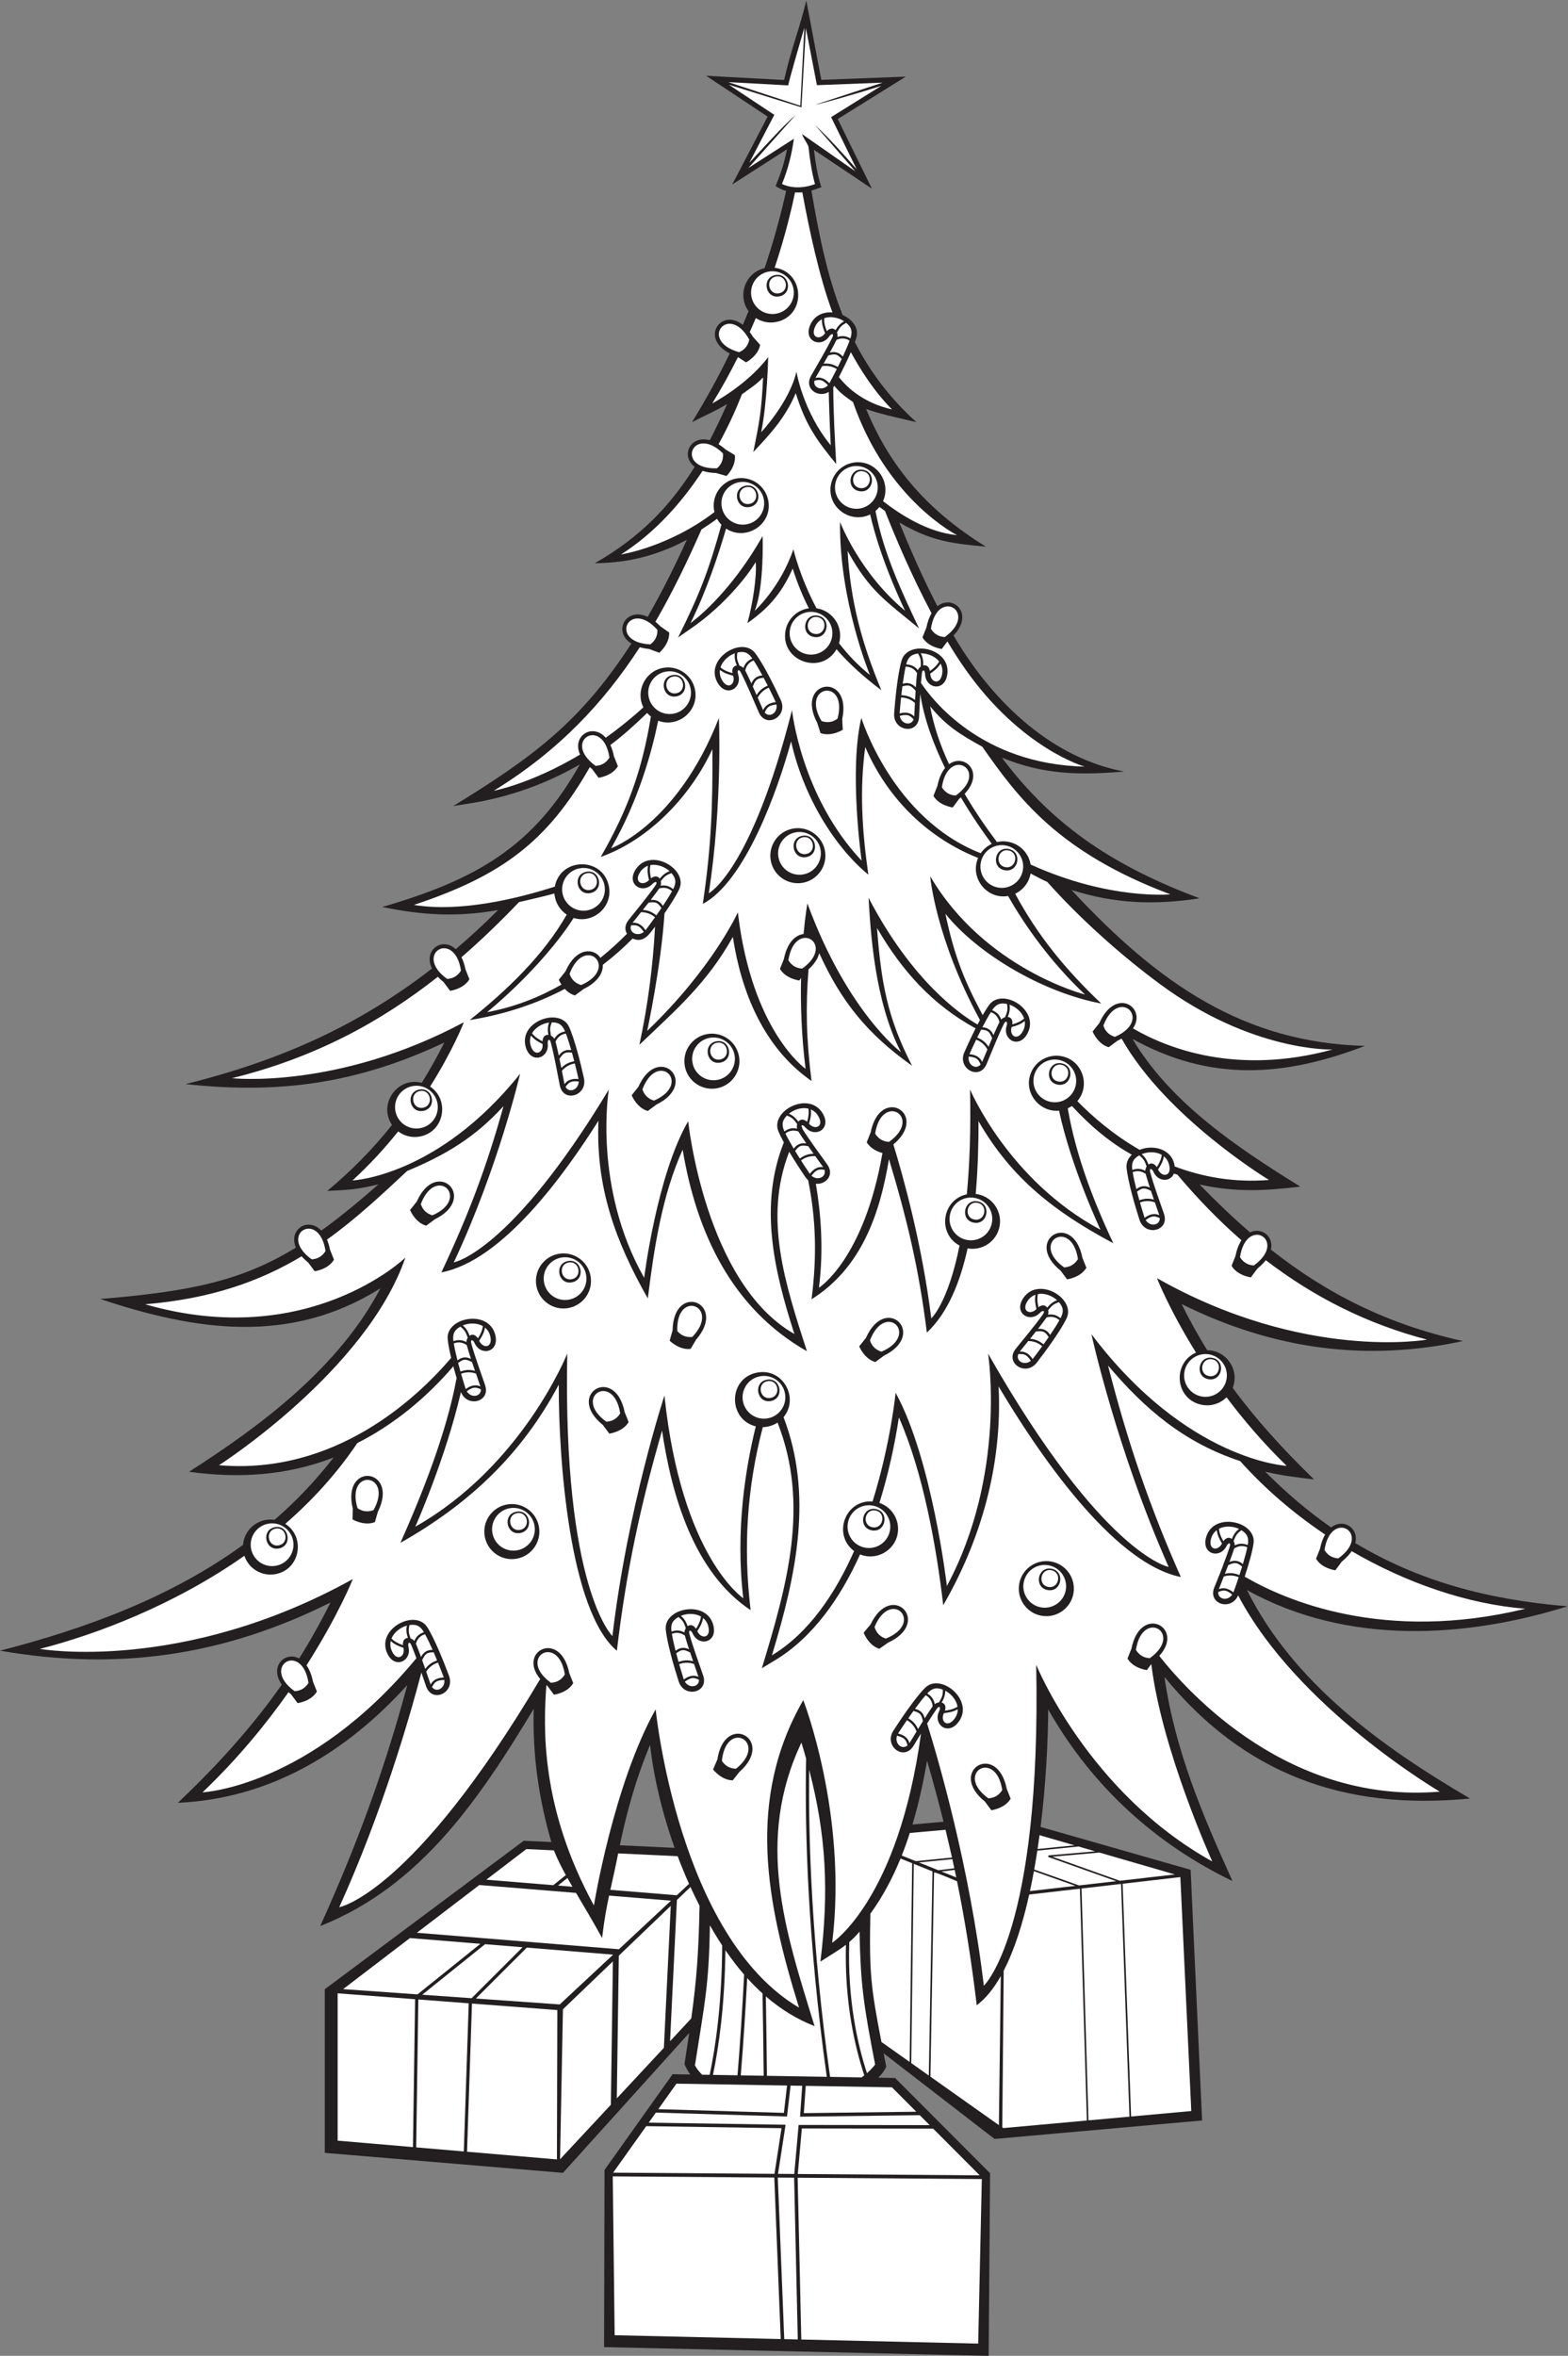
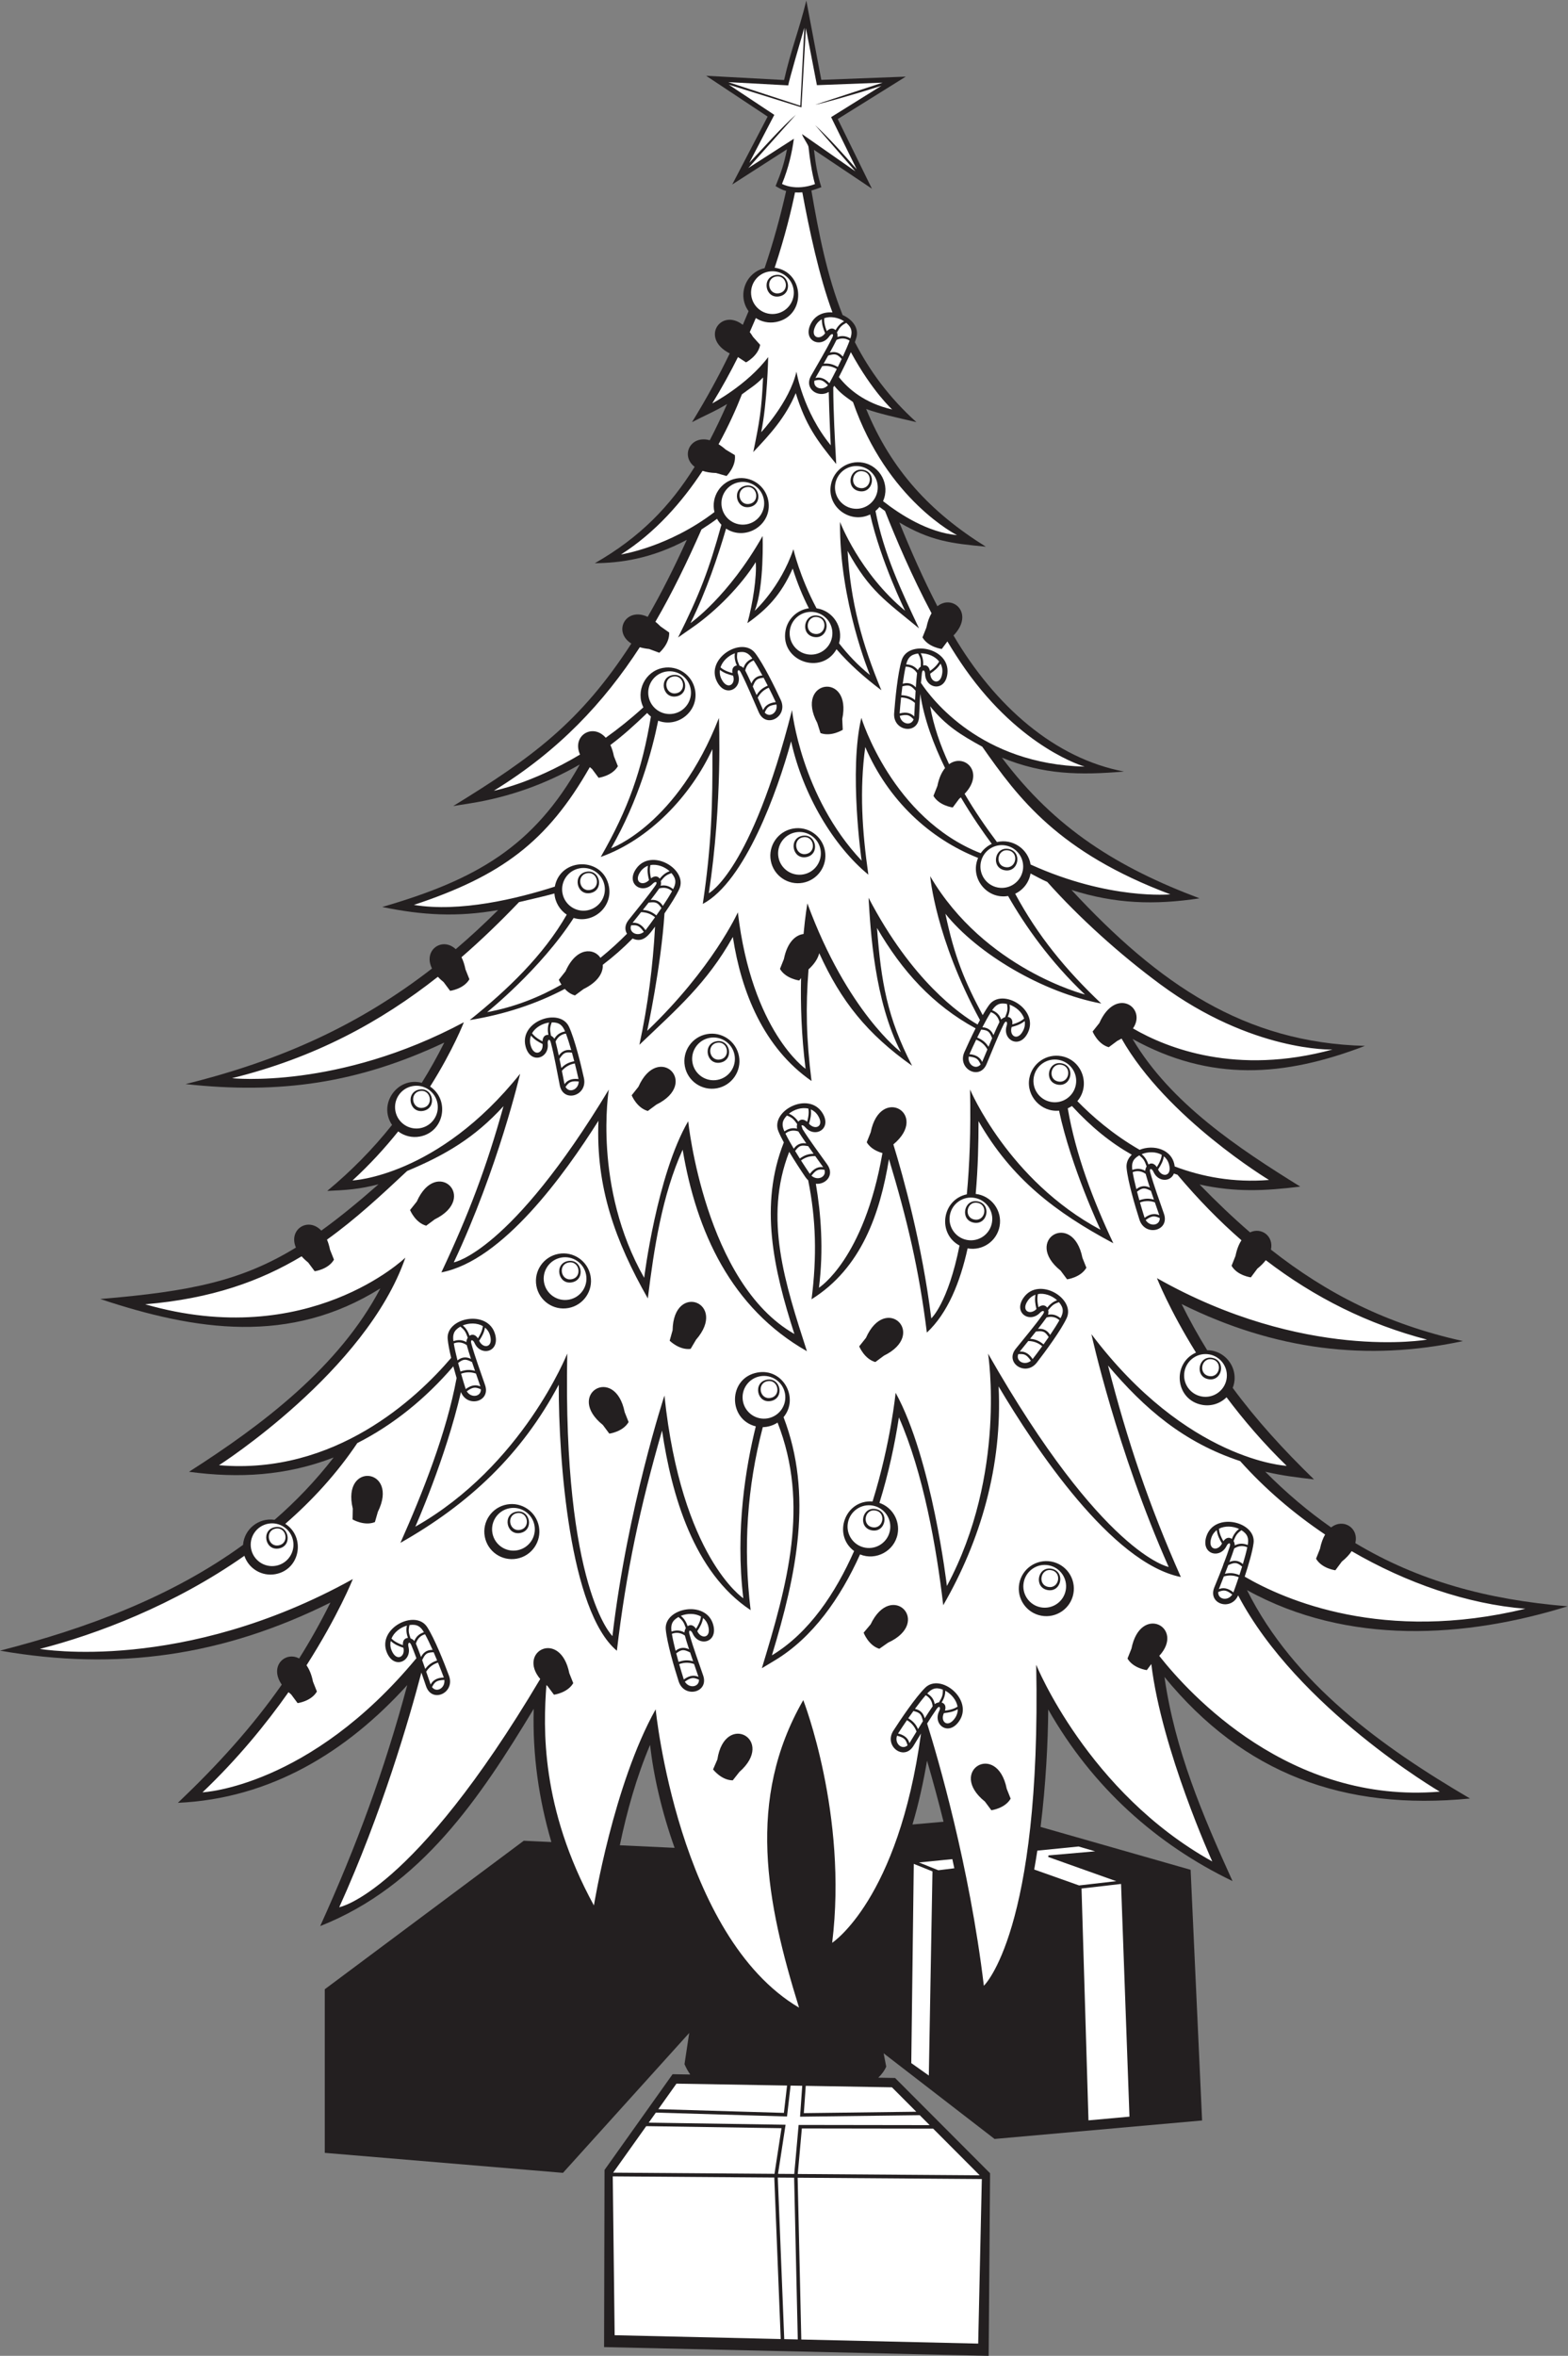
<svg xmlns="http://www.w3.org/2000/svg" viewBox="0 0 642.56 965.32" height="965.32" width="642.56" xml:space="preserve" id="svg2" version="1.1">
  <rect x="0" y="0" width="642.56" height="965.32" fill="#808080" stroke="none" />
  <defs id="defs6" />
  <g transform="matrix(1.333,0,0,-1.333,0,965.32)" id="g10">
    <g transform="scale(0.1)" id="g12">
      <path id="path14" style="fill:#231f20;fill-opacity:1;fill-rule:evenodd;stroke:none" d="m 2067.71,865.734 54.25,-0.918 c -6.86,9.825 -12.82,20.379 -17.64,31.805 5.44,35.274 10.23,66.836 14.46,95.828 L 1730.73,562.52 998.422,623.977 v 502.903 l 611.758,456.51 84.86,-4 c -38.23,130.67 -58.28,266.15 -54.28,409.4 -164.82,-273.06 -345.64,-544.88 -656.385,-667.7 112.795,249.16 196.695,476.87 267.685,740.84 -187.06,-206.5 -421.283,-349.14 -705.146,-361.99 123.024,117.14 228.152,233.14 319.313,363.26 -39.59,57.01 10.8,103.47 53.402,80.44 34.078,54.27 66.078,111.24 96.231,171.91 C 686.469,2151.5 361.461,2104.74 0,2167.67 c 267.828,68.68 527.516,165.58 747.145,325.22 3.851,48.68 48.363,84.29 96.957,76.99 65.347,56.72 126.218,120.21 181.588,191.6 -145.409,-56.31 -291.612,-64.59 -444.639,-43.94 223.988,143.17 461.269,321.64 588.339,563.82 -278.449,-174.61 -567.796,-130.34 -861.16,-32.71 277.489,23.12 433.977,55.58 601.477,158.1 -23.98,56.15 37.777,95.09 78.043,52.14 54.29,39.12 111.6,85.95 175.98,142.37 -60.24,-15.42 -98.27,-17.79 -157.81,-20.4 73.8,61.25 140.03,128.42 199.29,202.9 -43.58,64.12 16.47,149.02 91.37,129.47 24.57,39.36 47.63,80.54 69.26,123.68 -265.82,-125.34 -505.61,-159.37 -795.391,-127.6 293.93,72.56 534.281,182 757.581,355.21 -28.28,56.94 31.75,98.29 73.02,59.44 43.84,37.38 87.17,77.4 130.27,120.3 -124.56,-22.1 -233.41,-16.11 -356.25,9.46 288.61,83.74 465.63,185.37 607.2,437.92 -104.12,-59.64 -215.88,-100 -335.32,-119.1 l -53.71,-8.59 c 244.34,150 391,257.54 547.66,499.48 -58.05,36.41 -17.17,113.55 50.19,82.11 44.21,76.54 83.59,156.04 120.33,236.74 -111.38,-59.42 -206.31,-71.05 -282.74,-71.84 138.82,79.23 231.73,175.53 306.84,296.24 -44.15,33.62 -13.76,98.48 46.47,81.71 18.39,35.22 35.94,72.29 53.2,111.37 -36.34,-22.28 -69.74,-35.74 -107.83,-55.74 43.03,69.92 81.6,140.19 116.02,211.3 -92.29,46.73 -26.9,140.66 40.21,87.78 6.05,13.98 11.95,28 17.7,42.06 -35.11,48.14 -10.23,118.46 49.24,132.26 26.07,77.33 48.02,156.22 66.21,237.22 -12.22,3.2 -19.51,7.51 -32.48,15 16.61,40.35 26.48,69.32 35.01,113.13 l -168.21,-108.12 108.8,208.65 -189.1,125.44 239.73,-13.03 c 21.58,95.13 44.84,149.23 68.32,244.17 l 46.01,-243.69 259.65,9.94 -209.04,-130.36 104.96,-214.06 -178.01,119.29 c 4.85,-42.2 10.12,-74.89 22.62,-114.75 -10.64,-3.96 -20.66,-7.52 -30.62,-10.29 22.92,-133.62 48.2,-262.27 95.99,-382.64 29.28,-12.91 50.94,-39.45 42.36,-69.17 -1.28,-4.42 -2.85,-9.22 -4.66,-14.3 44.74,-87.5 104.9,-169.89 189.1,-245.72 -54.28,12.37 -120.96,27.5 -154.4,40.34 77.35,-188.53 198.27,-317.79 367.87,-423.22 -107.4,9.95 -170.7,18.11 -265.82,74.43 35.1,-86.43 73.62,-173.93 116.98,-257.57 47.5,38.17 114.53,-22.25 49.51,-89.86 127.64,-217.18 311.74,-378.35 524.2,-418.18 -135.06,-11.45 -246.9,-10.22 -375.43,42.63 163.32,-218.13 356.52,-337.97 607.54,-432.41 -137.95,-20.81 -259.4,-17.2 -393.66,25.78 269.01,-289.8 531.47,-469.61 902.19,-479.37 -248.12,-95.25 -474.65,-111.3 -714.45,21.31 117.32,-198.06 325.31,-335.81 515.59,-453.84 -109.59,-13.42 -199.5,-17.76 -309.5,6.43 51.47,-52.94 102.85,-102.01 155.16,-147.15 34.65,16.7 73.26,-11.34 64.22,-53.01 171.58,-135.19 357.09,-229.48 590.17,-281.13 -293.32,-63.01 -578.49,-28.17 -864.78,113.79 24.67,-49.83 50.88,-96.92 78.73,-141.93 59.22,-0.34 100.02,-60.73 78.34,-115.75 73.12,-99.22 155.98,-190.05 249.92,-281.29 -53.85,6.16 -95.49,11.14 -149.88,23.64 65.68,-66.05 132.95,-122.79 202.56,-171.29 37.13,29.22 85.78,-1.25 74.27,-48.11 193.56,-116.2 406.21,-174.22 652.66,-194.35 -311.97,-97.05 -675.51,-121.91 -985.57,49.78 143.05,-287.07 417.09,-483.33 685.59,-640.56 -387.48,-38.04 -696.05,76.06 -939.39,373.64 32.46,-225.21 116.19,-422.34 209.25,-627.49 -233.79,112.68 -430.78,288.39 -566.56,527.54 -0.7,-99.42 -7.23,-229.53 -23.46,-361.06 l 461.23,-131.8 35.28,-770.574 -638.03,-56.797 -340.98,263.274 7.95,-40.891 c -5,-11.887 -13.38,-23.293 -24.45,-34.07 l 51.64,-0.879 L 3043.73,561.262 3039.34,0 1857.1,26.914 l 1.36,544.531 209.25,294.289 z m 832.95,776.066 c -15.21,61.04 -32.01,123.16 -50.68,187.7 -11.17,-65.1 -25.51,-131.42 -44.84,-196.15 l 95.52,8.45 z m -826.77,-80.26 c -39.28,110.24 -64.82,220.97 -75.38,316.55 -41.68,-98.73 -70.96,-202.82 -93.04,-308.62 l 168.42,-7.93 v 0" />
      <path id="path16" style="fill:#ffffff;fill-opacity:1;fill-rule:evenodd;stroke:none" d="m 1098.44,2805.78 c -63.23,-94.16 -138.999,-176.54 -221.409,-248.26 62.731,-40.02 46.414,-140.46 -30.121,-154.6 -42.012,-7.75 -82.512,16.96 -95.644,56.37 -216.203,-151.84 -455.328,-241.77 -628.711,-286.23 0,0 438.019,-76.27 962.155,214.69 0,0 -44.58,-111.92 -142.39,-265.1 8.481,-12.07 15.524,-28.56 19.844,-50.27 h 0.024 l 12.054,-30.32 c -17.66,-30.31 -59.316,-35.6 -59.316,-35.6 l -19.852,26.68 0.008,0.04 c -2.891,2.31 -5.566,4.63 -8.133,6.95 -68.554,-97.36 -156.086,-204.8 -264.398,-307.93 0,0 328.387,14.94 657.539,412.25 -4.92,13.55 -10.06,27 -15.59,40.25 -5.37,12.85 -11.88,7.13 -8.81,-5.01 11.31,-44.58 -44.33,-71.12 -66.42,-17.49 -30.58,74.25 87.86,134.32 124.06,77.93 22.61,-35.23 51.86,-108.71 67.05,-149.74 19.35,-52.25 -51.79,-85.31 -70.34,-32.55 -4.96,14.11 -9.76,28.34 -14.6,42.58 -37.37,-142.43 -121.01,-430.88 -252.53,-721.38 0,0 225.17,40.14 617.85,701.55 -71.64,85.29 62.36,153.97 89.47,17.62 h 0.02 l 12.06,-30.31 c -17.66,-30.32 -59.32,-35.6 -59.32,-35.6 l -19.85,26.68 0.01,0.02 c -1.18,0.95 -2.28,1.9 -3.4,2.84 -9.59,-131.01 -18.4,-376.44 146.07,-677.35 0,0 59.9,371.03 189.85,602.93 0,0 69.09,-697.46 440.78,-917.09 -100.38,323.63 -163.07,639.03 12.98,945.37 0,0 137.31,-351.68 88.87,-745.99 0,0 203.5,132.36 273.09,643.33 -7.74,-12.81 -15.45,-25.61 -23.28,-38.26 -29.44,-47.56 -91.82,0 -61.72,46.88 23.63,36.81 67.97,102.3 97.61,131.86 47.46,47.3 150.26,-36.77 104.46,-102.73 -33.09,-47.64 -81.74,-9.78 -61.14,31.34 5.61,11.19 0.49,18.17 -7.52,6.77 -10.31,-14.7 -20.09,-29.85 -29.62,-45.17 32.61,-104.4 130.07,-436.21 174.39,-806.1 0,0 177.15,165.63 160.94,986.7 0,0 158.87,-392.25 541.27,-604.61 0,0 -155.69,343.1 -187.37,606.8 l -13.88,-18.66 c 0,0 -41.66,5.28 -59.32,35.6 l 12.05,30.31 h 0.04 c 27.58,138.72 165.8,65.21 85.53,-22.1 93.2,-118.28 401.91,-456.06 862.34,-417.34 0,0 -437.77,256.37 -619.9,603.36 -20.88,-48.71 -93.32,-27.46 -73.5,23.76 3.23,8.34 30.53,73.31 29.42,76.37 l 0.54,-0.44 c 6.35,16.6 12.43,33.26 17.86,50.08 4.25,13.26 -4.4,13.14 -9.95,1.92 -20.39,-41.24 -79.92,-25.26 -61.85,29.86 25,76.32 154.04,45 144.92,-21.38 -3.63,-26.44 -15.33,-66.47 -27.25,-102.65 125.12,-72.89 427.84,-204 862.76,-98.75 -178.58,14.59 -365.41,79.02 -533.97,177.11 -6.87,-10.44 -16.71,-21.27 -30.23,-32.11 l 0.02,-0.01 -19.86,-26.68 c 0,0 -41.66,5.28 -59.32,35.59 l 12.05,30.32 h 0.04 c 3.59,18.13 9.1,32.62 15.76,43.94 -97.13,65.26 -186.09,141.67 -261.13,225.79 -173.69,57.39 -293.62,160.56 -406.27,293.78 59.71,-232.73 126.03,-429.68 223.9,-650.15 -213.02,43.01 -448.14,396.52 -560.27,585.82 12.19,-244.69 -56.23,-475.14 -170.21,-672.48 -20.86,178.81 -61.64,408.07 -136.31,577.38 -12.4,-81.63 -31.76,-172.42 -59.85,-262.85 39.13,-13.3 63.64,-53.64 55.9,-95.48 -9.7,-52.58 -66.52,-82.97 -115.45,-62.91 -61.01,-135.25 -145.95,-255.85 -261.73,-325.63 l -40.15,-24.2 c 78.15,257.03 147.22,502.59 48.29,755.12 -12.93,-8.58 -29.45,-13.79 -45.41,-14.07 -48.49,-185.18 -60.58,-369.99 -37.39,-562.49 -175.48,116.34 -243.24,354.89 -272.31,551.97 -67.02,-231.96 -110.62,-436.01 -138.9,-676.8 -145.44,121.74 -179.37,587.44 -178.67,817.96 -114.1,-215.25 -276.29,-367.1 -486.8,-486.33 67.96,152.75 141.75,338.16 172.74,506.72 -3.38,11.5 -6.83,23.69 -10.1,35.94 -84.9,-98.91 -184.29,-179.64 -295.15,-235.93 z M 3094.92,1743.05 c -29.37,147.72 -184.22,54.78 -67.09,-39.2 v -0.03 l 19.85,-26.67 c 0,0 41.66,5.27 59.31,35.6 l -12.05,30.31 -0.02,-0.01 z m -582.4,3276.35 c -70.9,132.88 107.77,159.14 76.74,12.19 l 0.02,-0.01 1.54,-33.22 c 0,0 -35.55,-22.32 -68.44,-10.06 l -9.88,31.09 0.02,0.01 z m 217.52,-2827.18 c 136.97,62.66 10.8,191.89 -53.61,56.22 l -0.02,0.01 -21.39,-25.48 c 0,0 14.75,-39.31 48.32,-49.5 l 26.72,18.72 -0.02,0.03 z m -457.17,-397.51 c 113.19,99.33 -44.76,186.9 -67.51,38.44 h -0.02 l -13.17,-30.53 c 0,0 25.41,-33.43 60.5,-33.55 l 20.22,25.61 -0.02,0.03 z m -1111.29,799.61 c 67.15,134.8 -112.2,156.04 -77.04,10.03 l -0.02,-0.02 -0.63,-33.24 c 0,0 36.18,-21.32 68.7,-8.14 l 9.02,31.35 -0.03,0.02 z m 856.15,1251.83 c 135.21,66.35 5.59,192.11 -55.13,54.74 l -0.03,0.01 -20.67,-26.04 c 0,0 15.8,-38.9 49.64,-48.18 l 26.2,19.44 -0.01,0.03 z m 101.65,-1627.06 c 11.91,-43.16 28.03,-85.54 42.39,-127.94 17.96,-52.97 -58.43,-70.83 -75.44,-17.76 -13.35,41.65 -35.65,117.54 -39.58,159.21 -6.28,66.72 123.99,92.49 145.71,15.17 15.69,-55.82 -44.47,-69.25 -63.07,-27.18 -5.07,11.43 -13.71,11.93 -10.01,-1.5 z M 1693.3,4037.16 c 11.4,-43.3 18.75,-88.04 27.64,-131.92 11.09,-54.82 86.11,-31.87 74.15,22.55 -9.4,42.72 -28.24,119.54 -45.78,157.54 -28.09,60.84 -153.67,17.67 -133.61,-60.09 14.49,-56.16 73.25,-37.54 68.19,8.18 -1.37,12.44 5.87,17.21 9.41,3.74 z m 584.09,1137.66 c 20.45,-39.84 37.26,-81.95 55.38,-122.89 22.64,-51.14 90.96,-12.58 67.56,37.99 -18.37,39.7 -53.3,110.65 -78.62,143.99 -40.52,53.37 -153.87,-15.82 -117.53,-87.45 26.23,-51.71 79.61,-20.89 64.83,22.68 -4.01,11.85 2.01,18.06 8.38,5.68 z M 1558.15,2616.95 c 45.97,8.5 90.13,-21.89 98.62,-67.86 8.49,-45.95 -21.9,-90.11 -67.86,-98.61 -45.96,-8.49 -90.12,21.9 -98.62,67.86 -8.49,45.97 21.9,90.13 67.86,98.61 z m 1673.88,-175.36 c -45.98,8.49 -90.14,-21.89 -98.61,-67.86 -8.5,-45.96 21.89,-90.12 67.85,-98.61 45.98,-8.5 90.12,21.89 98.61,67.86 8.5,45.97 -21.89,90.13 -67.85,98.61 z M 2173.2,4062.89 c 45.96,8.5 90.12,-21.89 98.61,-67.85 8.5,-45.97 -21.89,-90.13 -67.86,-98.62 -45.96,-8.49 -90.12,21.9 -98.61,67.86 -8.49,45.96 21.89,90.12 67.86,98.61 z m -577.55,405.82 c -56.84,-59.35 -115.39,-116.12 -176.91,-169.42 5.07,-10.22 9.3,-22.59 12.25,-37.41 h 0.03 l 12.05,-30.32 c -17.66,-30.31 -59.31,-35.59 -59.31,-35.59 l -19.85,26.68 0.01,0.02 c -6.87,5.51 -12.77,11.02 -17.85,16.47 -175.94,-138.8 -378.05,-248.82 -632.746,-311.69 0,0 324.466,-35.58 712.716,171.89 0,0 -32.5,-84.52 -103.78,-197.65 61.19,-40.87 44.04,-139.65 -31.62,-153.62 -24.34,-4.5 -48.16,1.9 -66.46,15.74 -40.24,-50.23 -86.92,-101.63 -140.49,-150.72 0,0 262.38,11.43 515.27,327.93 0,0 -66.89,-288.48 -203.89,-579.76 0,0 174.01,29.78 476.56,531.18 0,0 -49.89,-299.32 108.72,-578.64 0,0 39.03,315.92 135.29,481.28 0,0 51.17,-497.35 326.49,-653.95 -64.71,200.86 -108.25,397.29 -32.45,588.87 -6.93,12.76 -12.82,24.67 -16.86,34.73 -25.01,62.17 92.55,123.95 135.36,56.01 30.94,-49.06 -22.93,-79.04 -52.71,-44.01 -5.04,5.9 -10.2,7.38 -11.62,4.84 1.13,-3.4 2.32,-7.06 3.57,-10.93 23.44,-37.33 50.49,-72.81 75.92,-108.78 23.22,-32.88 -5.59,-62.22 -35.25,-58.91 15.5,-90.65 24.45,-202.51 9.51,-319.66 0,0 138.28,86.57 195.25,414.03 -13.59,3.75 -36.39,12.8 -48.28,33.23 l 12.05,30.31 h 0.04 c 29.12,146.55 181.72,56.23 69.75,-36.99 30.84,-100.66 88.3,-307.63 116.56,-534.77 0,0 51.31,46.17 86.82,223.88 -69.11,36.96 -53.83,141.33 22.44,157.48 8.3,87.27 12.59,193.44 9.96,322.24 0,0 117.67,-279.69 400.94,-431.13 0,0 -90.32,191.64 -127.37,366.07 -54.72,-5.24 -101.46,44.73 -91.33,99.65 8.5,45.96 52.66,76.35 98.62,67.86 64.65,-11.94 90.29,-90.01 48.98,-138.24 44.55,-45.66 109.14,-102.34 191.45,-149.63 42.54,17.29 101.4,2.08 107.77,-51.14 84.26,-31.9 181.41,-50.33 289.96,-41.54 0,0 -315.1,190.14 -453.32,434.67 -4.06,-2.44 -8.42,-4.82 -13.12,-7.13 v -0.03 l -26.2,-19.45 c -33.82,9.29 -49.64,48.18 -49.64,48.18 l 20.68,26.05 0.02,-0.01 c 50.17,113.49 147.34,47.37 103.38,-16.45 104.88,-61.04 317.85,-145.25 613.04,-64.98 0,0 -246.44,-8.08 -528.76,200.31 -124.97,92.22 -250.38,205.57 -347.9,315.1 -16.46,6.85 -33.22,16.55 -51.26,25.82 -4.83,-28.23 -23.19,-50.84 -47.25,-62.25 69.02,-128.33 155.16,-233.83 264.73,-337.53 -178.7,33.42 -380.32,152.32 -479.22,275.95 27.54,-131.87 60.15,-210.25 114.65,-311.54 6.95,12.13 13.73,22.98 19.94,31.44 39.65,54.02 154.12,-13.32 118.94,-85.52 -25.39,-52.14 -79.26,-22.18 -65.19,21.61 3.82,11.92 -2.31,18.04 -8.48,5.54 -19.8,-40.16 -35.92,-82.53 -53.38,-123.76 -21.8,-51.5 -90.74,-14.06 -68.16,36.88 8.65,19.53 21.13,46.58 34.53,73.07 -131.74,71.82 -226.11,175.93 -303.15,308.71 12.68,-166.5 31.39,-275.52 107.86,-423.64 -138.17,97.86 -218.38,198.33 -285.43,346.05 -3.68,-15.35 -13.83,-32.47 -32.93,-49.85 -9.13,-115.67 -7.02,-213.3 9.25,-343.04 -147.19,102.2 -216,273.29 -241.89,442.78 -79.96,-142.5 -171.95,-221.18 -287.31,-331.5 25.95,120.17 41.68,242.18 48.13,363.29 -18.7,-25.37 -36.25,-51.5 -69.07,-36.67 -28.57,-29.12 -59.17,-56.06 -91.72,-80.73 1.67,-23.47 -13.85,-52.42 -59.24,-74.68 l 0.01,-0.04 -26.19,-19.43 c -13.05,3.57 -23.41,11.56 -31.23,20.01 -87.09,-45.88 -184.79,-78.33 -292.37,-95.81 115.45,92.4 226.51,198.49 298.3,324.13 -21.11,13.93 -36.05,38.36 -37.85,65.05 -34.3,-9.51 -67.89,-16.72 -108.76,-26.49 z m 560.94,1145.58 c -43.81,-99.4 -89.66,-194.24 -141.7,-283.84 5.14,-4.11 10.37,-8.83 15.67,-14.26 l 0.02,0.02 26.63,-18.85 c 1.72,-35.04 -30.33,-62.17 -30.33,-62.17 l -31.19,11.54 v 0.03 c -10.79,1.08 -20.36,2.94 -28.84,5.4 -110.23,-169.84 -249.22,-318.62 -448.69,-441.09 0,0 113.65,20.64 265.02,111.16 -25.96,57.66 38.51,97.89 79.04,51.73 37.54,26.74 76.41,57.67 115.69,93.44 -24.71,49.26 5.24,111.04 60.29,121.21 45.96,8.5 90.12,-21.9 98.62,-67.86 12.1,-65.52 -53.41,-117.46 -113.44,-94.46 -19.23,-95.09 -60.25,-244.74 -144.68,-392.12 0,0 203.34,72.49 331.38,400.46 0,0 11.67,-259.75 -31.04,-538.65 0,0 129.92,66.83 255.8,562.9 0,0 27.43,-264.84 214.01,-462.84 0,0 -39.63,276.26 -0.88,439.02 0,0 94.12,-308.99 366.97,-416.15 8.61,12.51 20.43,22.43 34.04,28.78 -25.66,34.48 -60.44,84.21 -95.03,142.92 -1.66,-1.43 -3.38,-2.87 -5.16,-4.3 v -0.02 l -19.84,-26.68 c 0,0 -41.66,5.28 -59.32,35.6 l 12.05,30.31 0.02,-0.01 c 4.94,24.87 13.46,42.89 23.61,55.26 -35.02,71.67 -64.45,150.4 -76.31,228.15 -1.3,-23.83 -2.2,-47.7 -3.57,-71.39 -3.2,-55.84 -80.72,-43.76 -76.6,11.81 3.24,43.61 10.99,122.34 22.97,162.44 19.18,64.2 149.61,39.29 140.78,-40.53 -6.39,-57.65 -67.19,-47.56 -68.67,-1.59 -0.41,12.51 -8.25,16.22 -9.85,2.38 -1.13,-9.79 -2.05,-19.62 -2.83,-29.47 33.05,-50.04 184.75,-249.96 503.22,-257.41 0,0 -194.63,54.49 -367.32,300.23 -18.73,26.66 -36.99,55.12 -54.63,84.6 l -17.27,-23.2 c 0,0 -41.66,5.27 -59.31,35.59 l 12.05,30.32 0.04,-0.01 c 3.59,18.13 9.1,32.62 15.76,43.95 -60.37,113.66 -110.47,231.4 -143.07,314.36 -6.87,5.12 -11.89,8.58 -17.03,12.34 -3.63,-4.54 -7.71,-8.67 -12.19,-12.35 24.91,-130.7 80.67,-248.37 133.81,-360.82 -102.13,84.45 -151.95,114.28 -219.63,238.08 9.05,-156.11 44.01,-284.7 103.81,-428.25 -54.49,41.09 -99.76,81.97 -137.79,125.98 -46.7,-81.6 -174.01,-36.21 -156.72,57.42 6.82,36.83 36.5,63.65 71.7,68.49 -19.16,37.24 -35.51,77.56 -49.75,122.18 -36,-81.07 -78.82,-125.02 -139.29,-167.91 16.36,58.94 29.39,143.75 25.65,187.47 -45.09,-71.85 -120.88,-149.27 -192.31,-199.11 l -46.45,-32.4 c 65.98,131.97 95.33,208.53 133.24,346.61 -5.23,5.41 -9.78,11.54 -13.45,18.28 -15.25,-11.56 -29.69,-21.01 -47.71,-32.72 z m 287.49,1035.96 c -10.8,-52.39 -30.26,-134.02 -62.54,-231.43 93.93,-13.22 97.72,-149.68 3.56,-167.07 -22.19,-4.1 -43.97,0.87 -61.51,12.28 -5.97,-14.23 -12.18,-28.6 -18.65,-43.11 3.44,-4.52 6.84,-9.47 10.18,-14.95 l 0.02,0.01 21.75,-24.32 c -6.16,-34.54 -43.46,-53.82 -43.46,-53.82 l -24.78,16.23 c -23.45,-46.99 -49.65,-94.72 -78.9,-142.25 0,0 107.38,56.38 171.8,142.27 0,0 -2.68,-139.58 -21.47,-230.86 0,0 86.87,92.13 108.36,186.08 0,0 19.63,-121.77 105.54,-226.47 0,0 -4.66,87.26 -6.25,164.11 -31.34,-19.71 -77.18,9.06 -54.31,49.6 21.99,38.99 45.72,77.63 65.43,117.83 6.13,12.51 -2.44,13.63 -9.55,3.33 -26.1,-37.87 -82.72,-13.5 -56.92,38.45 13.71,27.59 40.3,37.3 66.8,35.15 -40.63,109.02 -72.36,258.77 -92.64,369.26 -7.2,-0.69 -14.63,-0.85 -22.46,-0.32 z m 134.79,-567.59 c 27.97,-35.59 78.45,-80.15 163.86,-99.63 0,0 -61.03,55 -126.99,176.1 -11.01,-25.33 -24.72,-53.06 -36.87,-76.47 v 0" />
-       <path id="path18" style="fill:#ffffff;fill-opacity:1;fill-rule:evenodd;stroke:none" d="m 2642.38,1304 c 3.5,-163.73 11.78,-221.74 48.01,-408.629 -7.23,-9.492 -15.66,-18.308 -25.14,-26.465 -28.34,86.504 -60.45,226.034 -54.41,403.064 10.66,9.14 21.05,19.48 31.54,32.03 z m 14.65,-441.832 c -2.75,-2.141 -5.58,-4.238 -8.48,-6.289 l -96.69,1.641 c -56.7,403.75 -66.96,729.03 -64.26,943.79 52.34,-200.37 61.13,-373.3 34.59,-589.43 30.39,19.76 55.31,33.76 78.44,51.77 -4.81,-176.7 27.96,-315.74 56.4,-401.482 z m -299.29,-1.355 c -0.8,75.273 -1.88,158.117 -3.36,244.147 45.33,-39.14 95.01,-70.05 149.82,-91.42 -91.93,296.48 -182.2,570.91 -40.49,871.51 5.1,-16.58 9.92,-32.91 14.45,-49.05 -4.21,-213.84 3.89,-552.48 63.58,-978.305 l -184,3.118 z m -80.51,1.367 c 7.8,92.117 14.47,199.32 19.82,299.07 15.18,-16.82 30.89,-32.62 47.18,-47.33 1.56,-89.17 2.69,-175.092 3.51,-252.932 l -70.51,1.192 z m -85.42,1.453 c 18.03,86.262 36.34,214.297 38.23,383.227 18.3,-26.71 37.48,-51.76 57.6,-74.97 -5.45,-102.76 -12.32,-214.32 -20.4,-309.546 l -75.43,1.289 z m -33.34,0.558 c -9,8.758 -16.44,18.289 -22.04,28.59 28.67,185.889 43.14,242.289 45.97,430.679 12.17,-21.48 24.75,-42.13 37.79,-61.94 -0.95,-176.79 -19.95,-309.645 -38.49,-397.719 l -23.23,0.39 v 0" />
      <path id="path20" style="fill:#ffffff;fill-opacity:1;fill-rule:evenodd;stroke:none" d="m 2404.09,6676.39 c 0,0 40.32,-23.32 101.4,-0.58 0,0 -11.88,37.84 -19.96,114.32 -0.76,7.19 -18.99,31.39 -19.67,39.26 l 163.83,-114.41 -123.85,142.2 c 43.81,-40.7 87.13,-89.23 127.64,-135.59 l -78.46,160.02 154.47,96.34 c -95.45,-30.37 -188.81,-56.04 -203.12,-58.13 l 207.01,67.81 -201.99,-7.74 -33.89,175.43 -13.67,-243.58 -223.32,69.66 139.9,-92.8 -76.71,-147.12 c 45.51,48.16 97.63,107.38 143.12,147.75 l -146.3,-164.04 140.05,90.01 c -5.53,-41.14 -16.25,-89.65 -36.48,-138.81 z m 68.62,480.14 c -10.52,-36.03 -47.77,-164.16 -49.51,-177.3 l -184.47,10.03 221.64,-72.55 12.34,239.82 v 0" />
      <path id="path22" style="fill:#ffffff;fill-opacity:1;fill-rule:evenodd;stroke:none" d="m 824.527,2557.95 c 35.684,6.59 69.969,-17 76.559,-52.68 6.594,-35.7 -17,-69.98 -52.688,-76.57 -35.683,-6.59 -69.968,17 -76.562,52.69 -6.594,35.68 17.004,69.97 52.691,76.56 z m 20.805,-10.59 c -43.141,-7.97 -31.035,-73.49 12.106,-65.52 43.132,7.96 31.031,73.49 -12.106,65.52 z M 2383.53,6396.18 c -43.14,-7.96 -31.03,-73.49 12.11,-65.53 43.13,7.98 31.02,73.5 -12.11,65.53 z m -91.09,-647.47 c -43.14,-7.96 -31.04,-73.48 12.1,-65.51 43.14,7.96 31.03,73.49 -12.1,65.51 z m 361.21,48.74 c -43.14,7.98 -55.25,-57.55 -12.11,-65.52 43.15,-7.97 55.24,57.56 12.11,65.52 z m -139.41,-448.23 c -43.13,7.97 -55.24,-57.56 -12.09,-65.52 43.12,-7.97 55.23,57.56 12.09,65.52 z m -446.86,-182.65 c -43.14,-7.96 -31.04,-73.5 12.1,-65.52 43.14,7.97 31.04,73.49 -12.1,65.52 z m -264.71,-604.58 c -43.14,-7.96 -31.03,-73.49 12.1,-65.52 43.14,7.96 31.03,73.49 -12.1,65.52 z m 663.95,110.56 c -43.12,-7.96 -31.01,-73.49 12.11,-65.52 43.15,7.97 31.04,73.49 -12.11,65.52 z m 634.12,-40.42 c -43.14,7.98 -55.25,-57.56 -12.11,-65.52 43.15,-7.97 55.24,57.56 12.11,65.52 z m 162.97,-659.02 c -43.12,7.97 -55.23,-57.56 -12.09,-65.53 43.13,-7.97 55.24,57.57 12.09,65.53 z m -257.95,-424.29 c -43.12,7.97 -55.23,-57.56 -12.09,-65.53 43.13,-7.97 55.24,57.56 12.09,65.53 z m -803.38,492.04 c -43.14,-7.97 -31.04,-73.5 12.1,-65.53 43.14,7.97 31.03,73.5 -12.1,65.53 z M 1289.06,3892.5 c -43.14,-7.97 -31.03,-73.5 12.11,-65.53 43.13,7.97 31.03,73.5 -12.11,65.53 z m 456.98,-527.11 c -43.13,-7.97 -31.03,-73.5 12.1,-65.53 43.15,7.97 31.04,73.5 -12.1,65.53 z m 611.41,-364.81 c -43.14,-7.97 -31.04,-73.5 12.1,-65.53 43.14,7.97 31.03,73.5 -12.1,65.53 z m 1369.48,67.13 c -43.12,7.97 -55.23,-57.55 -12.09,-65.52 43.13,-7.97 55.24,57.56 12.09,65.52 z M 3232.7,2419.55 c -43.15,7.97 -55.26,-57.56 -12.11,-65.53 43.14,-7.97 55.25,57.56 12.11,65.53 z M 2692.29,2603 c -43.15,7.97 -55.26,-57.56 -12.11,-65.53 43.12,-7.97 55.23,57.56 12.11,65.53 z m -1104.96,-8.09 c -43.13,-7.96 -31.03,-73.48 12.1,-65.52 43.14,7.97 31.04,73.5 -12.1,65.52 z m 775.39,3811.86 c 35.69,6.59 69.98,-17 76.56,-52.69 6.6,-35.68 -16.99,-69.96 -52.68,-76.56 -35.69,-6.59 -69.97,17.01 -76.56,52.69 -6.6,35.69 17,69.97 52.68,76.56 z m -91.09,-647.46 c 35.68,6.59 69.97,-17 76.56,-52.69 6.6,-35.68 -17,-69.97 -52.69,-76.56 -35.68,-6.59 -69.97,17 -76.55,52.69 -6.6,35.68 16.99,69.96 52.68,76.56 z m 372.98,48.73 c -35.68,6.6 -69.96,-16.99 -76.56,-52.68 -6.59,-35.69 17.01,-69.97 52.69,-76.56 35.69,-6.6 69.96,17 76.56,52.68 6.59,35.69 -17.01,69.98 -52.69,76.56 z m -139.4,-448.22 c -35.68,6.59 -69.98,-17.01 -76.56,-52.69 -6.6,-35.69 16.99,-69.98 52.68,-76.56 35.68,-6.6 69.98,16.99 76.56,52.68 6.6,35.69 -16.99,69.97 -52.68,76.57 z m -458.64,-182.66 c 35.69,6.59 69.97,-17 76.56,-52.69 6.6,-35.68 -17,-69.97 -52.68,-76.56 -35.69,-6.59 -69.98,17 -76.57,52.69 -6.59,35.69 17,69.97 52.69,76.56 z m -264.71,-604.58 c 35.69,6.6 69.98,-16.99 76.56,-52.68 6.6,-35.69 -16.99,-69.97 -52.68,-76.56 -35.69,-6.6 -69.97,16.99 -76.56,52.69 -6.6,35.68 17,69.96 52.68,76.55 z m 663.96,110.56 c 35.68,6.6 69.98,-17 76.56,-52.69 6.6,-35.68 -16.99,-69.97 -52.69,-76.56 -35.69,-6.59 -69.96,17 -76.55,52.69 -6.6,35.69 17,69.97 52.68,76.56 z m 645.88,-40.41 c -35.68,6.59 -69.98,-17.01 -76.56,-52.69 -6.6,-35.69 16.99,-69.97 52.69,-76.56 35.69,-6.59 69.96,16.99 76.56,52.68 6.59,35.69 -17.01,69.97 -52.69,76.57 z m 162.99,-659.03 c -35.69,6.59 -69.98,-17 -76.56,-52.69 -6.61,-35.68 16.99,-69.96 52.67,-76.56 35.7,-6.59 69.98,17 76.56,52.69 6.6,35.68 -16.99,69.97 -52.67,76.56 z m -257.95,-424.3 c -35.69,6.61 -69.98,-16.99 -76.56,-52.68 -6.61,-35.68 16.99,-69.97 52.67,-76.56 35.7,-6.59 69.98,17 76.56,52.69 6.61,35.69 -16.99,69.96 -52.67,76.55 z m -815.17,492.05 c 35.69,6.59 69.97,-17 76.56,-52.69 6.59,-35.69 -17,-69.97 -52.68,-76.56 -35.69,-6.59 -69.98,17 -76.57,52.68 -6.59,35.69 17,69.98 52.69,76.57 z m -913.31,-148.36 c 35.68,6.59 69.96,-17 76.55,-52.69 6.6,-35.68 -16.99,-69.97 -52.68,-76.56 -35.69,-6.59 -69.97,17 -76.56,52.69 -6.59,35.68 17,69.97 52.69,76.56 z m 456.97,-527.11 c 35.69,6.6 69.97,-17 76.57,-52.69 6.59,-35.68 -17,-69.97 -52.69,-76.56 -35.69,-6.59 -69.97,17 -76.56,52.7 -6.59,35.68 17,69.96 52.68,76.55 z m 611.41,-364.82 c 35.68,6.59 69.97,-17 76.56,-52.68 6.59,-35.69 -17,-69.97 -52.69,-76.57 -35.69,-6.59 -69.97,17.01 -76.56,52.69 -6.59,35.69 17,69.97 52.69,76.56 z m 1381.27,67.14 c -35.68,6.59 -69.98,-17 -76.56,-52.68 -6.6,-35.69 16.99,-69.98 52.67,-76.57 35.69,-6.59 69.98,17 76.57,52.69 6.6,35.68 -17,69.97 -52.68,76.56 z m -494.26,-648.16 c -35.68,6.6 -69.96,-17 -76.56,-52.69 -6.58,-35.68 17.01,-69.97 52.7,-76.56 35.68,-6.59 69.96,17 76.56,52.7 6.58,35.68 -17.01,69.96 -52.7,76.55 z m -540.41,183.45 c -35.68,6.6 -69.98,-17 -76.56,-52.69 -6.6,-35.69 16.99,-69.97 52.7,-76.56 35.68,-6.59 69.96,17 76.54,52.69 6.6,35.68 -16.99,69.97 -52.68,76.56 z m -1116.72,-8.08 c 35.69,6.59 69.97,-17 76.57,-52.69 6.59,-35.68 -17,-69.97 -52.7,-76.56 -35.68,-6.59 -69.96,17 -76.55,52.69 -6.6,35.68 17,69.97 52.68,76.56 v 0" />
      <path id="path24" style="fill:#ffffff;fill-opacity:1;fill-rule:evenodd;stroke:none" d="m 847.324,2542.81 c -33.636,-6.21 -24.148,-57.58 9.492,-51.36 33.645,6.22 24.157,57.59 -9.492,51.36 z M 2385.52,6391.64 c -33.63,-6.21 -24.15,-57.58 9.5,-51.37 33.63,6.22 24.14,57.59 -9.5,51.37 z m -91.09,-647.46 c -33.64,-6.22 -24.15,-57.58 9.49,-51.37 33.64,6.21 24.15,57.58 -9.49,51.37 z m 358.6,48.73 c -33.64,6.22 -43.13,-45.15 -9.49,-51.36 33.65,-6.22 43.14,45.15 9.49,51.36 z m -139.4,-448.23 c -33.65,6.21 -43.14,-45.15 -9.49,-51.36 33.63,-6.22 43.13,45.15 9.49,51.36 z m -444.25,-182.65 c -33.65,-6.21 -24.15,-57.58 9.48,-51.37 33.64,6.22 24.16,57.58 -9.48,51.37 z m -264.71,-604.58 c -33.65,-6.21 -24.16,-57.58 9.49,-51.37 33.64,6.22 24.15,57.59 -9.49,51.37 z m 663.96,110.56 c -33.65,-6.21 -24.16,-57.58 9.48,-51.37 33.65,6.22 24.16,57.58 -9.48,51.37 z m 631.49,-40.42 c -33.66,6.22 -43.13,-45.15 -9.49,-51.36 33.63,-6.21 43.12,45.15 9.49,51.36 z m 162.99,-659.02 c -33.66,6.22 -43.15,-45.15 -9.5,-51.37 33.64,-6.21 43.13,45.16 9.5,51.37 z m -257.95,-424.29 c -33.66,6.21 -43.15,-45.16 -9.5,-51.37 33.64,-6.21 43.13,45.16 9.5,51.37 z m -800.79,492.03 c -33.64,-6.21 -24.15,-57.58 9.49,-51.36 33.64,6.21 24.15,57.58 -9.49,51.36 z m -913.32,-148.36 c -33.63,-6.21 -24.15,-57.57 9.5,-51.36 33.64,6.21 24.15,57.58 -9.5,51.36 z m 456.99,-527.1 c -33.65,-6.21 -24.15,-57.58 9.49,-51.37 33.64,6.22 24.15,57.58 -9.49,51.37 z m 611.4,-364.82 c -33.64,-6.21 -24.15,-57.58 9.49,-51.36 33.64,6.21 24.16,57.58 -9.49,51.36 z m 1366.89,67.13 c -33.65,6.23 -43.15,-45.14 -9.49,-51.35 33.63,-6.22 43.12,45.14 9.49,51.35 z m -494.26,-648.15 c -33.63,6.21 -43.12,-45.15 -9.49,-51.37 33.65,-6.21 43.14,45.16 9.49,51.37 z m -540.41,183.45 c -33.65,6.21 -43.12,-45.16 -9.49,-51.37 33.63,-6.21 43.12,45.16 9.49,51.37 z m -1102.34,-8.09 c -33.64,-6.21 -24.14,-57.58 9.5,-51.37 33.64,6.23 24.15,57.59 -9.5,51.37 v 0" />
      <path id="path26" style="fill:#ffffff;fill-opacity:1;fill-rule:evenodd;stroke:none" d="m 2550.35,6064.74 c 6.33,11.74 14.1,26.59 22.13,42.58 -10.68,6.55 -25.74,11.82 -44.84,8.95 l -20.78,-36.38 c 12.03,3.11 27.1,0.97 42.85,-16.27 0.21,0.36 0.43,0.74 0.64,1.12 z M 1363.95,2086.31 c -4.65,12.5 -10.7,28.14 -17.45,44.7 -11.96,-3.72 -25.85,-11.58 -36.29,-27.85 l 13.7,-39.59 c 5.58,11.09 17.13,21.03 40.47,21.52 -0.14,0.41 -0.27,0.81 -0.43,1.22 z m -34.03,83.84 c -7.85,17.72 -15.85,34.59 -23.18,47.99 -10.43,-2.89 -22.51,-10.32 -28.23,-28.59 5.12,-12.29 10.54,-26.62 15.91,-41.44 5.52,11.5 15.9,22.31 35.5,22.04 z m -78.96,74.57 c -20.05,-5.57 -39.74,-20.47 -47.51,-39.86 6.91,-7.07 17.92,-14.2 35.26,-20.2 -1.35,15.18 6.26,21.8 15.31,22.11 -3.69,10.57 -6.48,24.46 -3.06,37.95 z m 850.83,-164.42 c -4.06,12.71 -8.93,28.75 -13.84,45.95 11.71,4.45 27.48,6.84 45.74,0.47 l 13.63,-39.62 c -11.23,5.29 -26.44,6 -45.12,-8.02 -0.15,0.4 -0.29,0.8 -0.41,1.22 z m -24.93,86.99 c -4.75,18.78 -8.86,37 -11.36,52.07 10,4.15 24.08,5.76 39.86,-5.09 3.55,-12.83 8.12,-27.46 13.03,-42.43 -11.43,5.64 -26.28,7.75 -41.53,-4.55 z m 16.15,107.4 c 19.22,7.98 43.91,8.4 61.97,-2.07 -1.07,-9.83 -5.34,-22.23 -15.29,-37.66 -8.29,12.79 -18.37,13.3 -25.68,7.97 -3.62,10.6 -9.99,23.25 -21,31.76 z m 668.55,-360.55 c 7.23,11.21 16.49,25.19 26.62,39.91 10.9,-6.2 22.78,-16.84 29.48,-34.98 l -21.86,-35.73 c -3.09,12.03 -12.23,24.22 -34.92,29.7 0.21,0.37 0.45,0.73 0.68,1.1 z m 51.23,74.59 c 11.47,15.63 22.89,30.38 32.93,41.9 9.57,-5.06 19.77,-14.91 21.45,-33.98 -7.64,-10.91 -16.02,-23.75 -24.44,-37.06 -2.93,12.41 -10.74,25.21 -29.94,29.14 z m 93.11,55.9 c 18.4,-9.75 34.43,-28.52 37.85,-49.12 -8.26,-5.43 -20.55,-10.03 -38.77,-12.17 4.57,14.53 -1.43,22.64 -10.19,24.87 5.85,9.54 11.56,22.51 11.11,36.42 z m 886.35,303.42 c 4.59,12.52 10.13,28.34 15.78,45.31 -11.53,4.95 -27.17,8.01 -45.69,2.42 l -15.31,-38.99 c 11.45,4.8 26.68,4.85 44.75,-9.94 0.15,0.39 0.31,0.79 0.47,1.2 z m 28.61,85.84 c 5.55,18.57 10.43,36.6 13.57,51.54 -9.82,4.58 -23.82,6.78 -40.04,-3.39 -4.1,-12.65 -9.29,-27.08 -14.84,-41.83 11.66,5.15 26.58,6.62 41.31,-6.32 z m -11.56,107.99 c -18.87,8.78 -43.52,10.27 -62.01,0.58 0.66,-9.87 4.39,-22.44 13.67,-38.27 8.83,12.41 18.92,12.5 26.01,6.86 4.07,10.43 10.96,22.8 22.33,30.83 z M 1431.31,2973 c -4.04,12.71 -8.92,28.76 -13.83,45.96 11.72,4.45 27.48,6.83 45.74,0.45 l 13.64,-39.61 c -11.24,5.3 -26.45,6 -45.13,-8.01 -0.14,0.4 -0.28,0.8 -0.42,1.21 z m -24.92,86.99 c -4.76,18.79 -8.86,37 -11.36,52.07 9.99,4.15 24.08,5.76 39.86,-5.1 3.55,-12.82 8.12,-27.45 13.03,-42.42 -11.43,5.65 -26.28,7.76 -41.53,-4.55 z m 16.15,107.39 c 19.22,7.99 43.91,8.41 61.98,-2.06 -1.08,-9.82 -5.35,-22.22 -15.3,-37.65 -8.29,12.78 -18.37,13.3 -25.68,7.97 -3.62,10.59 -9.99,23.25 -21,31.74 z m 1752.79,-102.36 c 8.15,10.57 18.21,23.98 28.67,38.48 -9.49,8.18 -23.49,15.8 -42.83,16.03 l -26.33,-32.58 c 12.37,1.13 26.92,-3.4 39.69,-22.93 0.27,0.32 0.55,0.65 0.8,1 z m 53.09,73.27 c 10.88,16.05 20.96,31.77 28.44,45.08 -7.99,7.31 -20.67,13.62 -39.2,8.8 -7.72,-10.84 -17,-23.04 -26.72,-35.44 12.65,1.41 27.34,-1.67 37.48,-18.44 z m 21.44,106.47 c -15.35,14.05 -38.41,22.87 -58.96,19.19 -2.35,-9.6 -2.56,-22.72 1.54,-40.61 12.15,9.19 21.8,6.24 26.86,-1.27 7.01,8.72 17.3,18.45 30.56,22.69 z m 268.54,254.65 c -4.06,12.72 -8.93,28.77 -13.85,45.96 11.72,4.45 27.48,6.84 45.74,0.47 l 13.64,-39.62 c -11.23,5.3 -26.45,6 -45.12,-8.02 -0.14,0.39 -0.29,0.8 -0.41,1.21 z m -24.92,87 c -4.77,18.79 -8.87,37 -11.37,52.07 10,4.15 24.08,5.75 39.86,-5.1 3.56,-12.82 8.13,-27.45 13.03,-42.42 -11.43,5.64 -26.29,7.75 -41.52,-4.55 z m 16.15,107.39 c 19.2,7.98 43.91,8.41 61.97,-2.06 -1.07,-9.83 -5.35,-22.23 -15.29,-37.65 -8.3,12.78 -18.38,13.29 -25.68,7.96 -3.64,10.6 -10,23.25 -21,31.75 z m -1020.72,-59.41 c -7.5,11.02 -16.74,25.02 -26.35,40.11 9.98,7.61 24.41,14.37 43.73,13.46 l 24.34,-34.09 c -12.27,1.87 -27.06,-1.78 -40.98,-20.53 -0.26,0.34 -0.49,0.68 -0.74,1.05 z m -48.66,76.3 c -9.9,16.66 -19.02,32.95 -25.7,46.69 8.42,6.82 21.45,12.37 39.67,6.45 7.05,-11.29 15.6,-24.01 24.57,-36.96 -12.58,2.16 -27.4,-0.05 -38.54,-16.18 z m -15.05,107.55 c 16.15,13.12 39.68,20.55 60,15.65 1.75,-9.73 1.19,-22.82 -3.95,-40.45 -11.6,9.9 -21.41,7.53 -26.89,0.33 -6.49,9.13 -16.2,19.45 -29.16,24.47 z m -646.95,107.77 c -2.88,13.02 -6.72,29.34 -11.12,46.68 -12.37,-2.05 -27.2,-7.9 -39.78,-22.59 l 8.11,-41.1 c 7.06,10.22 19.86,18.48 43.05,15.74 -0.08,0.42 -0.16,0.83 -0.26,1.27 z m -22.16,87.73 c -5.32,18.63 -10.93,36.45 -16.33,50.72 -10.74,-1.43 -23.72,-7.12 -31.91,-24.42 3.37,-12.88 6.78,-27.83 10.06,-43.23 7.04,10.62 18.82,19.9 38.18,16.93 z m -67.93,84.74 c -20.62,-2.76 -42.18,-14.8 -52.54,-32.93 5.87,-7.96 15.79,-16.53 32.14,-24.87 0.75,15.21 9.2,20.73 18.21,19.79 -2.2,10.98 -3.05,25.12 2.19,38.01 z m 1292.68,-96.09 c 5.43,12.2 12.44,27.42 20.21,43.53 11.72,-4.46 25.08,-13.16 34.48,-30.06 l -16.14,-38.65 c -4.88,11.41 -15.78,22.06 -39.04,24 0.16,0.39 0.31,0.79 0.49,1.18 z m 39.22,81.56 c 8.92,17.2 17.97,33.53 26.11,46.44 10.24,-3.53 21.82,-11.7 26.41,-30.29 -5.88,-11.95 -12.19,-25.91 -18.48,-40.36 -4.78,11.81 -14.49,23.26 -34.04,24.21 z m 83.46,69.49 c 19.64,-6.81 38.37,-22.91 44.92,-42.74 -7.35,-6.63 -18.77,-13.05 -36.47,-17.96 2.31,15.06 -4.88,22.15 -13.88,23.02 4.33,10.32 7.98,24.01 5.43,37.68 z m -1118.23,229.95 c 8.07,10.63 18.04,24.11 28.42,38.68 -9.55,8.11 -23.61,15.63 -42.95,15.74 l -26.1,-32.76 c 12.35,1.22 26.93,-3.21 39.83,-22.67 0.27,0.33 0.54,0.67 0.8,1.01 z m 52.6,73.64 c 10.77,16.11 20.74,31.91 28.13,45.26 -8.03,7.26 -20.77,13.49 -39.27,8.54 -7.63,-10.89 -16.84,-23.15 -26.47,-35.62 12.65,1.5 27.35,-1.49 37.61,-18.18 z m 20.72,106.61 c -15.44,13.94 -38.57,22.61 -59.1,18.79 -2.28,-9.62 -2.4,-22.74 1.81,-40.61 12.09,9.27 21.77,6.39 26.87,-1.08 6.96,8.78 17.2,18.57 30.42,22.9 z m 325.67,520.91 c -5.62,12.09 -12.89,27.21 -20.92,43.19 -11.64,-4.65 -24.86,-13.57 -33.98,-30.61 l 16.77,-38.39 c 4.69,11.49 15.41,22.31 38.65,24.62 -0.17,0.4 -0.34,0.79 -0.52,1.19 z m -40.53,80.9 c -9.21,17.06 -18.52,33.24 -26.87,46.03 -10.18,-3.71 -21.63,-12.06 -25.9,-30.73 6.06,-11.84 12.61,-25.71 19.12,-40.05 4.59,11.89 14.1,23.49 33.65,24.75 z m -84.57,68.14 c -19.55,-7.14 -38.01,-23.54 -44.23,-43.47 7.44,-6.51 18.98,-12.74 36.74,-17.37 -2.54,15.02 4.52,22.23 13.52,23.24 -4.51,10.26 -8.39,23.89 -6.03,37.6 z m 506.56,-183.64 c 1.02,13.31 2.5,30.01 4.4,47.79 12.54,-0.26 28.04,-3.96 42.57,-16.71 l -2.2,-41.83 c -8.42,9.11 -22.27,15.46 -44.83,9.47 0,0.42 0.04,0.85 0.06,1.28 z m 9.49,89.99 c 2.64,19.2 5.65,37.63 8.99,52.53 10.82,0.11 24.47,-3.68 35.04,-19.65 -1.51,-13.23 -2.76,-28.5 -3.81,-44.21 -8.5,9.5 -21.47,17.02 -40.22,11.33 z m 55.22,93.52 c 20.8,0.2 43.87,-8.66 56.68,-25.14 -4.67,-8.71 -13.28,-18.6 -28.28,-29.18 -2.89,14.96 -12.05,19.22 -20.82,17.01 0.6,11.19 -0.55,25.3 -7.58,37.31 z M 2591,6145.58 c 8.18,17.57 15.58,34.71 20.86,49.05 -9.07,5.94 -22.6,10.13 -40.12,2.41 -5.88,-11.95 -13.09,-25.48 -20.69,-39.27 12.27,3.42 27.25,2.73 39.95,-12.19 z m 4.1,108.52 c -17.39,11.42 -41.58,16.42 -61.27,9.49 -0.78,-9.85 1.11,-22.83 8.03,-39.84 10.5,11.02 20.5,9.66 26.71,3.06 5.53,9.74 14.13,20.98 26.53,27.29 v 0" />
      <path id="path28" style="fill:#ffffff;fill-opacity:1;fill-rule:evenodd;stroke:none" d="m 2792.23,1959.89 c 5.15,7.41 10.47,14.93 15.84,22.35 21.32,-5.12 24.29,-10.46 29.27,-31.2 -5.11,-8.21 -10.19,-16.46 -15.07,-24.44 -7.09,15.76 -15.55,24.32 -30.04,33.29 z m -216.59,4153.78 c 4.01,8.08 8.05,16.37 11.96,24.63 -14.77,16.24 -20.86,16.25 -41.45,10.64 -4.72,-8.45 -9.51,-16.89 -14.14,-25.01 17.21,1.39 28.79,-1.89 43.63,-10.26 z m 38.6,87.72 c 6.25,18.45 5.64,32.44 -12.64,47.86 -15.08,-8.1 -18.92,-12.46 -28.67,-29.38 1.72,-4.21 2.38,-9.11 1.7,-13.98 15.06,5.1 26.89,2.65 39.61,-4.5 z m -87.6,59.02 c -8.1,-4.41 -15.08,-11.27 -19.92,-21.07 -17.33,-34.99 13.44,-45.36 29.96,-21.98 -6.17,15.25 -10.16,26.3 -10.04,43.05 z m -22.91,-188.83 c -4.88,-22.65 24.63,-32.85 41.6,-14 -16.52,17.12 -23.34,18.31 -41.6,14 z m -143.57,-937.5 c -4.08,8.04 -8.32,16.22 -12.61,24.29 -21.84,-2.14 -25.5,-7.02 -33.29,-26.89 3.95,-8.82 7.85,-17.69 11.6,-26.27 9.17,14.64 18.72,21.96 34.3,28.87 z m -47.28,83.35 c -11.06,16.03 -22.64,23.91 -45.93,18.48 -2.51,-16.94 -1.31,-22.63 6.43,-40.56 4.4,-1.15 8.73,-3.53 12.23,-6.99 4.91,15.13 13.94,23.14 27.27,29.07 z m -99.67,-34.97 c -1.3,-9.14 0.04,-18.83 5,-28.57 17.7,-34.8 44.4,-16.33 35.52,10.89 -15.92,4.16 -27.15,7.58 -40.52,17.68 z m 137.73,-131.2 c 15.25,-17.46 41.06,0.12 36.08,24.99 -23.6,-3.02 -28.63,-7.77 -36.08,-24.99 z m 419.96,53.54 c 0.99,8.96 2.09,18.11 3.28,27.18 21.19,5.68 26.33,2.39 40.61,-13.46 -0.59,-9.66 -1.14,-19.34 -1.63,-28.68 -13.73,10.48 -25.23,13.97 -42.26,14.96 z m 14.96,94.65 c 4.73,18.9 12.79,30.35 36.5,33.45 8.3,-14.97 9.18,-20.72 8.25,-40.22 -3.72,-2.62 -6.94,-6.38 -8.99,-10.85 -9.92,12.43 -21.19,16.76 -35.76,17.62 z m 105.6,2.31 c 4.44,-8.09 6.59,-17.63 5.38,-28.5 -4.34,-38.8 -35.82,-30.9 -37.09,-2.3 13.43,9.5 22.75,16.65 31.71,30.8 z m -82.79,-171.25 c -8.14,-21.7 -38.49,-14.32 -42.58,10.71 23.17,5.47 29.54,2.8 42.58,-10.71 z m -790.85,-602.65 c 5.19,7.37 10.46,14.93 15.58,22.5 -12.1,18.31 -18.12,19.27 -39.33,16.88 -5.95,-7.63 -11.97,-15.23 -17.8,-22.54 17.22,-1.27 28.16,-6.29 41.55,-16.84 z m 51.59,80.75 c 9.01,17.27 10.57,31.19 -5.12,49.23 -16.15,-5.69 -20.61,-9.4 -32.85,-24.62 1.04,-4.43 0.96,-9.38 -0.47,-14.08 15.67,2.72 26.98,-1.51 38.44,-10.53 z m -77.48,71.78 c -8.69,-3.12 -16.63,-8.83 -22.93,-17.77 -22.49,-31.91 6.31,-46.88 26.23,-26.32 -3.76,16.02 -5.99,27.55 -3.3,44.09 z m -51.65,-183.07 c -8.3,-21.64 19.3,-36.25 38.96,-20.23 -13.7,19.45 -20.24,21.68 -38.96,20.23 z m 1063.88,-345.01 c 3.95,8.1 8.05,16.36 12.21,24.5 21.87,-1.79 25.6,-6.61 33.73,-26.35 -3.81,-8.89 -7.58,-17.82 -11.17,-26.46 -9.42,14.49 -19.09,21.66 -34.77,28.31 z m 45.92,84.1 c 10.8,16.22 22.24,24.29 45.62,19.23 2.78,-16.89 1.68,-22.6 -5.78,-40.66 -4.37,-1.21 -8.67,-3.67 -12.11,-7.18 -5.15,15.04 -14.31,22.9 -27.73,28.61 z m 100.21,-33.34 c 1.47,-9.12 0.28,-18.83 -4.53,-28.65 -17.13,-35.08 -44.12,-17.05 -35.7,10.31 15.86,4.42 27.05,8.02 40.23,18.34 z m -135.56,-133.42 c -14.98,-17.7 -41.06,-0.54 -36.49,24.4 23.64,-2.64 28.75,-7.3 36.49,-24.4 z m -1249.36,9.92 c -2.26,8.72 -4.64,17.63 -7.09,26.44 -21.8,2.6 -26.42,-1.37 -38.3,-19.1 1.96,-9.46 3.86,-18.98 5.67,-28.16 12.12,12.32 23.01,17.42 39.72,20.82 z m -28.24,91.56 c -7.35,18.05 -16.95,28.23 -40.86,27.94 -6.11,-16 -6.16,-21.81 -2.47,-40.99 4.05,-2.06 7.78,-5.33 10.44,-9.46 8.06,13.71 18.6,19.6 32.89,22.51 z m -104.86,-12.69 c -3.24,-8.64 -4.01,-18.39 -1.27,-28.98 9.8,-37.78 39.84,-25.5 37.04,2.99 -14.65,7.5 -24.89,13.25 -35.77,25.99 z m 106.26,-157.77 c 11.13,-20.33 40.13,-8.72 40.61,16.65 -23.69,2.11 -29.62,-1.43 -40.61,-16.65 z m 720.24,-220.17 c -4.81,7.63 -9.65,15.47 -14.38,23.29 13.05,17.65 19.11,18.28 40.16,14.78 5.55,-7.92 11.17,-15.83 16.6,-23.44 -17.26,-0.36 -28.45,-4.8 -42.38,-14.63 z m -47.27,83.35 c -8.09,17.73 -8.91,31.71 7.7,48.9 15.84,-6.53 20.1,-10.47 31.52,-26.32 -1.29,-4.36 -1.46,-9.31 -0.27,-14.08 -15.51,3.54 -27.03,-0.09 -38.95,-8.5 z m 81.16,67.6 c 8.51,-3.57 16.13,-9.68 21.97,-18.95 20.76,-33.05 -8.79,-46.48 -27.6,-24.9 4.61,15.8 7.44,27.2 5.63,43.85 z m 41.93,-185.53 c 7.15,-22.05 -21.17,-35.18 -39.98,-18.15 14.73,18.71 21.37,20.59 39.98,18.15 z m 968.03,-93.71 c -2.42,8.68 -4.85,17.57 -7.15,26.42 17.52,13.2 23.51,12.08 42.69,2.73 3.07,-9.17 6.22,-18.34 9.26,-27.19 -16.66,4.57 -28.65,3.5 -44.8,-1.96 z m -21.6,93.35 c -2.7,19.3 0.48,32.93 21.3,44.69 13.32,-10.77 16.27,-15.77 22.72,-34.2 -2.46,-3.82 -4.04,-8.51 -4.28,-13.43 -13.85,7.81 -25.92,7.61 -39.74,2.94 z m 97.05,41.72 c 7.13,-5.85 12.71,-13.89 15.66,-24.42 10.51,-37.59 -21.64,-42.07 -33.53,-16.03 8.9,13.85 14.86,23.97 17.87,40.45 z m -12.6,-189.8 c 0.58,-23.17 -30.31,-27.7 -43.48,-6.02 19.42,13.74 26.33,13.65 43.48,6.02 z m -357.31,-388.22 c 5.24,7.33 10.55,14.86 15.73,22.4 -11.98,18.39 -17.99,19.39 -39.2,17.13 -6.02,-7.58 -12.09,-15.14 -17.97,-22.41 17.23,-1.39 28.12,-6.48 41.44,-17.12 z m 52.13,80.4 c 9.12,17.22 10.78,31.12 -4.78,49.27 -16.19,-5.58 -20.69,-9.27 -33.03,-24.41 1.02,-4.43 0.9,-9.37 -0.55,-14.07 15.69,2.62 26.96,-1.69 38.36,-10.79 z m -76.99,72.3 c -8.71,-3.06 -16.7,-8.72 -23.05,-17.61 -22.71,-31.76 6,-46.93 26.06,-26.5 -3.65,16.05 -5.8,27.59 -3.01,44.11 z m -52.89,-182.72 c -8.44,-21.58 19.06,-36.37 38.83,-20.48 -13.58,19.54 -20.1,21.81 -38.83,20.48 z m -1714.86,-53.46 c -2.44,8.69 -4.86,17.58 -7.16,26.43 17.53,13.2 23.52,12.09 42.7,2.73 3.07,-9.17 6.2,-18.34 9.25,-27.19 -16.67,4.57 -28.65,3.5 -44.79,-1.97 z m -21.61,93.36 c -2.71,19.3 0.49,32.93 21.3,44.69 13.31,-10.76 16.28,-15.76 22.72,-34.2 -2.46,-3.82 -4.04,-8.52 -4.27,-13.43 -13.85,7.82 -25.92,7.61 -39.75,2.94 z m 97.04,41.72 c 7.15,-5.84 12.72,-13.88 15.66,-24.41 10.52,-37.6 -21.64,-42.07 -33.53,-16.04 8.91,13.85 14.87,23.97 17.87,40.45 z m -12.59,-189.79 c 0.59,-23.18 -30.32,-27.71 -43.48,-6.03 19.42,13.74 26.34,13.65 43.48,6.03 z m 2331.86,-570.96 c 2.8,8.57 5.61,17.35 8.29,26.09 -16.96,13.95 -22.99,13.09 -42.56,4.55 -3.46,-9.02 -6.98,-18.05 -10.39,-26.77 16.83,3.85 28.77,2.27 44.66,-3.87 z m 25.57,92.35 c 3.52,19.16 0.92,32.92 -19.37,45.56 -13.77,-10.2 -16.96,-15.06 -24.16,-33.2 2.28,-3.93 3.67,-8.69 3.69,-13.6 14.16,7.21 26.23,6.49 39.84,1.24 z m -95.18,45.81 c -7.38,-5.54 -13.3,-13.33 -16.69,-23.72 -12.09,-37.11 19.82,-42.96 32.81,-17.44 -8.3,14.21 -13.83,24.57 -16.12,41.16 z m 4.5,-190.15 c -1.59,-23.13 29.1,-28.98 43.16,-7.87 -18.81,14.55 -25.72,14.76 -43.16,7.87 z M 1343.8,2137.58 c -3.43,8.34 -7.01,16.82 -10.66,25.21 -21.94,-0.41 -25.97,-5 -35.3,-24.18 3.25,-9.12 6.44,-18.27 9.5,-27.11 10.3,13.87 20.39,20.43 36.46,26.08 z m -40.57,86.81 c -9.78,16.85 -20.69,25.62 -44.34,22.04 -3.83,-16.69 -3.09,-22.45 3.22,-40.94 4.3,-1.49 8.43,-4.21 11.64,-7.93 6.09,14.69 15.72,21.97 29.48,26.83 z m -102.11,-27.03 c -2.02,-9 -1.45,-18.77 2.73,-28.87 14.91,-36.08 42.97,-19.77 36.27,8.06 -15.54,5.4 -26.48,9.7 -39,20.81 z m 126.98,-141.62 c 13.83,-18.6 40.94,-3.1 37.94,22.08 -23.77,-1.16 -29.15,-5.5 -37.94,-22.08 z m 757.92,77.35 c -2.44,8.68 -4.86,17.56 -7.16,26.41 17.53,13.21 23.52,12.09 42.71,2.75 3.06,-9.18 6.19,-18.35 9.24,-27.2 -16.67,4.57 -28.65,3.5 -44.79,-1.96 z m -21.61,93.36 c -2.71,19.28 0.48,32.93 21.31,44.68 13.31,-10.77 16.27,-15.77 22.71,-34.2 -2.46,-3.82 -4.04,-8.51 -4.27,-13.42 -13.85,7.81 -25.92,7.6 -39.75,2.94 z m 97.04,41.7 c 7.14,-5.83 12.71,-13.87 15.66,-24.41 10.52,-37.6 -21.64,-42.07 -33.52,-16.03 8.9,13.84 14.86,23.97 17.86,40.44 z m -12.59,-189.79 c 0.59,-23.17 -30.31,-27.71 -43.48,-6.02 19.42,13.73 26.33,13.65 43.48,6.02 z m 701.63,-42.38 c 13.16,14.36 25.7,20.58 48.03,12.01 0.17,-17.12 -1.8,-22.59 -11.92,-39.3 -4.51,-0.53 -9.14,-2.29 -13.08,-5.24 -2.78,15.65 -10.63,24.83 -23.03,32.53 z m 93.94,-48.29 c 0.04,-9.24 -2.61,-18.65 -8.86,-27.63 -22.31,-32.03 -46.21,-10.09 -33.71,15.66 16.34,1.95 27.94,3.78 42.57,11.97 z m -154.41,-111.1 c -17.5,-15.19 -40.64,5.75 -32.31,29.71 22.95,-6.24 27.29,-11.62 32.31,-29.71 v 0" />
      <path id="path30" style="fill:#ffffff;fill-opacity:1;fill-rule:evenodd;stroke:none" d="m 3619.82,3630.61 c 62.74,-74.67 128.25,-141.81 196.74,-201.43 -7.81,-11.86 -14.27,-27.66 -18.34,-48.11 l -0.04,0.02 -12.05,-30.32 c 17.68,-30.32 59.32,-35.59 59.32,-35.59 l 19.86,26.68 -0.02,0.02 c 10.96,8.77 19.51,17.55 26.04,26.11 150.53,-115.53 315.04,-196.92 495.62,-244.15 0,0 -377.97,-67.13 -830.25,188.95 0,0 37.6,-96.31 120.06,-228.83 -74.2,-32.78 -64.38,-145.33 18.77,-160.68 28.42,-5.25 56.13,4.37 75.15,23.32 51.45,-68.64 112.8,-140.83 184.83,-210.77 0,0 -305.67,14.12 -600.28,404.75 0,0 77.95,-356.05 237.54,-715.57 0,0 -202.71,36.76 -555.17,655.62 0,0 58.12,-369.44 -126.64,-714.18 0,0 -45.47,389.91 -157.62,594.01 0,0 -15.1,-155.28 -70.88,-334.24 -84.96,6.37 -123.46,-102.68 -56.74,-152.35 -57.11,-129.07 -138.28,-251.59 -252.72,-320.56 75.95,249.77 126.88,493.96 35.84,732.09 48.78,58.99 -1.81,151.76 -80.57,137.21 -90.43,-16.7 -91.29,-144.21 -4.78,-165.46 -30.31,-122.27 -63.68,-318.44 -38.39,-528.37 0,0 -190.3,126.16 -242.46,623.12 0,0.01 -113.59,-345.11 -159.9,-739.36 0,0 -152.85,145.77 -138.86,868.41 0,0 -137.1,-345.22 -467.08,-532.13 0,0 93.31,209.77 140.23,414.01 19.03,-49.02 91.85,-30.83 74.27,21.02 -14.37,42.4 -30.49,84.78 -42.39,127.94 -3.71,13.44 4.95,12.94 10.02,1.49 18.59,-42.06 78.76,-28.63 63.07,27.2 -21.73,77.31 -152,51.53 -145.71,-15.18 1.46,-15.61 5.52,-36.03 10.71,-57.65 -105.79,-123.99 -356.96,-360.54 -713.73,-329.94 0,0 452.2,289.06 572.98,638.17 0,0 -297.93,-288.07 -799.965,-143.43 204.344,17.03 354.531,71.59 480.938,147.44 5.597,-6.34 12.297,-12.77 20.316,-19.19 l -0.016,-0.04 19.856,-26.66 c 0,0 41.651,5.27 59.321,35.59 l -12.06,30.31 -0.03,-0.01 c -2.38,11.99 -5.59,22.36 -9.42,31.3 87.55,62.67 165.53,135.22 246.43,210.99 118.03,49.32 208.02,102.54 296.26,199.31 -52.24,-188.5 -107.49,-333.47 -190.99,-510.99 188.41,35.66 379.51,302.35 482.93,466.16 -8.57,-204.48 51.84,-370.33 151.72,-546.23 19.02,153.89 43.85,317.22 107.11,457.23 42.09,-251.68 148.77,-486.81 382.01,-619.46 -66.43,206.17 -134.12,408.69 -54.43,612.85 17.07,-28.63 36.25,-57.76 49.82,-77.69 2.58,-3.77 5.4,-6.96 8.4,-9.63 24.34,-119.8 27.09,-235.63 10.47,-365.86 152.81,95.63 210.31,262.27 237.93,430.84 56.37,-187.19 92.31,-338.64 116.53,-533.27 63.9,59.55 102.32,154.6 125.29,258.89 45.86,-8.29 89.82,22.06 98.3,67.92 8.87,48.05 -25,93.78 -73.48,99.45 7.27,80.87 8.71,159.19 8.71,223.55 101.96,-177.46 236.02,-279.82 414.4,-375.19 -62.11,131.79 -115.65,272 -140.06,414.72 4.45,2.03 8.73,4.43 12.77,7.18 59.77,-65.01 118.75,-112.73 184.12,-149.8 -11.05,-10.48 -17.59,-24.25 -16.07,-40.44 3.93,-41.67 26.23,-117.56 39.59,-159.22 16.99,-53.05 93.38,-35.2 75.43,17.77 -14.38,42.4 -30.49,84.78 -42.38,127.94 -3.71,13.43 4.94,12.94 10,1.49 14.16,-32.01 52.4,-31.88 62.93,-5.36 3.61,-1.26 7.24,-2.5 10.89,-3.73 z M 3327.7,3375.05 c -29.36,147.72 -184.22,54.79 -67.07,-39.2 l -0.02,-0.02 19.86,-26.68 c 0,0 41.66,5.28 59.32,35.6 l -12.06,30.31 -0.03,-0.01 z m -610.45,-300.69 c 135.19,66.34 5.58,192.12 -55.14,54.74 l -0.02,0.01 -20.68,-26.04 c 0,0 15.82,-38.9 49.64,-48.18 l 26.2,19.45 v 0.02 z m -796.83,-173.64 c -29.37,147.73 -184.22,54.79 -67.08,-39.2 l -0.01,-0.02 19.85,-26.68 c 0,0 41.66,5.28 59.32,35.6 l -12.05,30.31 -0.03,-0.01 z m 219.32,222.69 c 98.97,113.54 -69.24,179.29 -72.03,29.12 h -0.02 l -8.98,-32.02 c 0,0 29.64,-29.74 64.43,-25.19 l 16.62,28.07 -0.02,0.02 z m -803.3,370.05 c 135.21,66.34 5.59,192.11 -55.13,54.74 h -0.02 l -20.68,-26.03 c 0,0 15.81,-38.91 49.64,-48.19 l 26.2,19.45 -0.01,0.03 z m 1101.02,1201.13 c 45.96,8.49 90.12,-21.9 98.61,-67.86 8.48,-45.96 -21.91,-90.12 -67.87,-98.62 -45.95,-8.48 -90.12,21.91 -98.61,67.87 -8.49,45.97 21.9,90.12 67.87,98.61 z m 768.65,-1493.11 c -25.9,-36.51 -55.5,-70.84 -83.47,-105.8 -34.94,-43.69 30.78,-86.52 64.86,-42.43 26.76,34.6 73.59,98.34 91.5,136.18 28.66,60.57 -85.04,129.22 -131.81,63.95 -33.79,-47.14 18.2,-80.27 50.02,-47.07 8.67,9.02 16.97,6.54 8.9,-4.83 z m -1489.24,185.95 c 45.96,8.49 90.12,-21.9 98.61,-67.86 8.5,-45.96 -21.89,-90.12 -67.86,-98.61 -45.96,-8.5 -90.12,21.89 -98.61,67.86 -8.5,45.97 21.89,90.12 67.86,98.61 z m 1302.78,1559 c 111.31,-158.93 234.12,-324.38 578.18,-453.87 0,0 -187.19,-18.42 -429.53,91.67 -7.64,47.96 -55.64,80.51 -103.38,69.03 -34.69,46.13 -68.92,96.03 -99.45,148.3 63.28,66.4 -0.61,125.66 -47.83,91.04 -26.98,58.13 -47.66,118.06 -58.15,178.1 49.22,-60.86 94.3,-87.88 160.16,-124.27 z m 79.43,-458.93 c 51.41,-90.51 129.49,-201.78 236.39,-302.98 0,0 -308.73,78.59 -475.88,363.82 0,0 15.61,-188.56 153.01,-442.19 -2.44,-4.51 -4.89,-9.12 -7.33,-13.79 -54.04,31.33 -202.56,135.17 -335.09,389.64 5.91,-99.06 17.36,-315.53 99.43,-474.48 0,0 -164.79,123.34 -287.52,457.17 0,0 -6.27,-34.81 -11.78,-94.07 -24.14,-2.76 -50.08,-24.9 -60.42,-76.97 h -0.03 l -12.06,-30.31 c 17.66,-30.32 59.33,-35.6 59.33,-35.6 l 5.51,7.42 c -1.76,-79.98 0.95,-175.77 13.88,-278.92 0,0 -165.13,114.66 -208.18,481.03 0,0 -77.46,-171.87 -278.71,-364.33 0,0 42.73,197.95 53.17,361.08 18.36,26.66 35.91,54.27 45.31,74.48 28.25,60.76 -85.89,128.64 -132.23,63.06 -33.47,-47.36 18.73,-80.15 50.33,-46.73 8.61,9.08 16.93,6.66 8.95,-4.76 -25.66,-36.69 -55.04,-71.23 -82.77,-106.38 -12.26,-15.55 -11.9,-30.9 -4.83,-42.28 -23.81,-24.02 -51.09,-49.23 -81.68,-74.02 -19.47,30.12 -73.81,34.32 -107.27,-41.36 l -0.02,0.01 -20.68,-26.05 c 0,0 2.66,-6.53 8.11,-14.87 -66.76,-38.01 -143.18,-69.08 -228.5,-84.67 0,0 164.24,131.46 266.08,289.55 59.31,-18.62 120.17,33.03 108.51,96.17 -17.08,92.45 -149.53,91.03 -166.47,0.12 -116.01,-37.12 -291.39,-79.69 -433.24,-56.17 268.19,89.04 409.7,193.18 540.82,423.53 2.28,-2.02 4.64,-4.06 7.17,-6.08 l -0.01,-0.02 19.85,-26.68 c 0,0 41.66,5.27 59.32,35.59 l -12.06,30.32 -0.03,-0.01 c -2.7,13.6 -6.47,25.15 -10.99,34.86 39.88,29.89 74.46,61.3 113.02,98.44 3.5,-4.04 7.36,-7.73 11.52,-11.03 -27.13,-164.68 -69.95,-284.49 -154.17,-431.52 149.47,53.28 276.57,187.38 343.26,331.51 1.05,-170.63 -2.93,-297.12 -29.57,-475.97 129.9,69.03 229.48,346.3 271.52,499.9 36.47,-165.31 131.33,-322.76 237.5,-409.9 -19.12,133.38 -27.46,260.37 -9.57,392.46 70.22,-163.92 198.54,-282.53 346.99,-341.02 -26.46,-61.45 26.9,-128.27 92.11,-117 z m -818.24,1542.05 c -17.79,-45.35 -41.54,-98.25 -71.84,-153.39 7.15,-4.42 14.55,-9.9 22.18,-16.63 l 0.02,0.02 27.96,-16.81 c 4.32,-34.81 -25.61,-64.25 -25.61,-64.25 l -31.96,9.18 v 0.03 c -16.47,0.41 -30.32,2.8 -41.79,6.59 -62.77,-95.53 -145.38,-189.99 -250.72,-257.02 0,0 146.2,22.35 287.28,130.37 -11.32,47.11 19.23,94.31 66.9,103.12 45.97,8.49 90.12,-21.9 98.62,-67.87 13.71,-74.22 -69.42,-125.79 -129.75,-86.08 -23.57,-80.69 -60.98,-193.63 -109.41,-290.48 0,0 116.28,81.13 221.75,267.72 0,0 5.41,-156.84 -24.34,-229.85 0,0 78.42,70.3 118.99,189.29 0,0 18.73,-83.33 71.06,-181.68 50.8,-7.4 83.61,-58.39 69.25,-107.57 26.86,-34.51 58.3,-67.92 94.96,-97.46 0,0 -94.64,227.16 -91.95,470.54 0,0 59.49,-156.85 200.12,-273.12 0,0 -74.4,150.64 -107.5,296.15 -60.63,-29.97 -133.48,22.06 -120.68,91.28 8.47,45.97 52.63,76.36 98.61,67.86 53.75,-9.92 83.98,-69.14 61.68,-118.26 52.75,-41.33 138.06,-96.19 227.44,-104.47 0,0 -215.43,107.37 -319.79,409.1 -20.31,14.66 -39.47,26.72 -57.61,50.08 l -3.07,-5.2 c 0.33,-78.99 4.82,-156.12 9.06,-235.38 -60.78,74.07 -94.39,121.07 -124.37,217.83 -32.01,-75.25 -77.23,-124.56 -130.59,-181.15 19.2,93.24 25.74,130.1 30.1,229.43 -21.59,-23.14 -43.03,-35.09 -65,-51.92 v 0" />
-       <path id="path32" style="fill:#ffffff;fill-opacity:1;fill-rule:evenodd;stroke:none" d="m 2272.11,6159.12 c -126.16,35.26 -31.23,152.77 31.27,38.63 -4.45,-23.38 -19.87,-33.94 -31.27,-38.63 z m 766.31,-4445.26 c -106.35,76.48 23.2,154.2 42.65,25.5 -12.22,-20.41 -30.33,-25.02 -42.65,-25.5 z m 232.77,1632 c -106.33,76.48 23.22,154.2 42.66,25.52 -12.23,-20.42 -30.33,-25.04 -42.66,-25.52 z m 843.26,-894.38 c 106.33,76.48 -23.22,154.2 -42.65,25.51 12.2,-20.42 30.33,-25.04 42.65,-25.51 z M 3534.8,2144.57 c 106.33,76.48 -23.22,154.2 -42.65,25.52 12.21,-20.42 30.33,-25.04 42.65,-25.52 z m 319.93,1207.32 c 106.32,76.48 -23.23,154.2 -42.66,25.51 12.23,-20.43 30.33,-25.04 42.66,-25.51 z m -1388.34,912.56 c 106.32,76.49 -23.23,154.2 -42.66,25.52 12.23,-20.42 30.33,-25.04 42.66,-25.52 z m 108.34,768.18 c 33.77,126.56 -115.69,104.56 -49.16,-7.3 22.4,-8.04 39.33,-0.14 49.16,7.3 z m 329.78,250.87 c 106.33,76.48 -23.22,154.19 -42.65,25.51 12.2,-20.42 30.33,-25.04 42.65,-25.51 z M 2733.16,3731.66 c 106.33,76.48 -23.22,154.2 -42.65,25.51 12.2,-20.42 30.33,-25.03 42.65,-25.51 z m 205.04,1064.66 c 106.33,76.48 -23.22,154.2 -42.65,25.52 12.22,-20.42 30.33,-25.04 42.65,-25.52 z m 453.83,-707.09 c 46.58,122.43 154.98,17.2 35.61,-34.66 -22.87,6.56 -32,22.88 -35.61,34.66 z m -717.52,-967.77 c 46.58,122.42 154.98,17.19 35.61,-34.66 -22.87,6.56 -31.99,22.88 -35.61,34.66 z m 14.08,-881 c 49.91,121.11 155.41,12.99 34.67,-35.62 -22.67,7.18 -31.35,23.73 -34.67,35.62 z m -469.27,-411.44 c 13,130.33 145.12,57.05 43.43,-24.18 -23.79,0.37 -36.86,13.75 -43.43,24.18 z m -525.59,240 c -106.34,76.48 23.21,154.19 42.65,25.51 -12.22,-20.42 -30.33,-25.04 -42.65,-25.51 z m -788.07,-25.84 c -106.336,76.49 23.219,154.2 42.653,25.51 -12.219,-20.42 -30.333,-25.04 -42.653,-25.51 z m 193.36,562.61 c -37.31,125.56 112.71,107.76 49.36,-5.91 -22.17,-8.68 -39.32,-1.25 -49.36,5.91 z m 764.9,265.75 c -106.34,76.48 23.21,154.19 42.65,25.51 -12.22,-20.42 -30.34,-25.04 -42.65,-25.51 z m 218.18,278.75 c -4.46,130.9 136.23,75.87 46.26,-18.17 -23.63,-2.81 -38.36,8.7 -46.26,18.17 z m -788.4,390.27 c 46.59,122.42 154.99,17.19 35.62,-34.67 -22.87,6.56 -31.99,22.88 -35.62,34.67 z m 457.3,707.82 c 46.59,122.42 154.99,17.2 35.62,-34.66 -22.87,6.56 -31.99,22.88 -35.62,34.66 z m 223.99,-355.13 c 46.59,122.42 154.99,17.2 35.62,-34.66 -22.88,6.56 -31.99,22.87 -35.62,34.66 z M 958.109,3370.7 c -106.332,76.49 23.219,154.2 42.651,25.51 -12.213,-20.42 -30.326,-25.04 -42.651,-25.51 z m 416.381,861.98 c -106.34,76.48 23.21,154.2 42.65,25.52 -12.22,-20.43 -30.33,-25.05 -42.65,-25.52 z m 456.47,654.9 c -106.33,76.48 23.22,154.2 42.66,25.52 -12.23,-20.43 -30.34,-25.04 -42.66,-25.52 z m 168.14,373.33 c -130.84,6.17 -64.58,141.94 21.86,44.64 0.88,-23.78 -11.79,-37.52 -21.86,-44.64 z m 204.83,541.16 c -130.93,-3.61 -74.98,136.72 18.47,46.14 2.65,-23.65 -8.96,-38.3 -18.47,-46.14 v 0" />
-       <path id="path34" style="fill:#ffffff;fill-opacity:1;fill-rule:evenodd;stroke:none" d="m 1739.49,1477.81 c -14.6,26.6 -27.11,51.69 -36.72,75.99 l -84.59,3.98 -123.2,-94.15 205.95,-16.82 38.56,31 z m -701.47,-363.4 V 661.516 l 231.5,-19.825 6.61,454.559 -238.11,18.16 z m 397.74,-486.949 276.35,-23.66 1.25,459.089 -262.41,20.02 -15.19,-455.449 z m -175.48,656.819 -205.42,-157 228.56,-16.17 193.36,155.47 -216.5,17.7 z m 202.72,-185.86 257.75,-18.22 163.69,152.64 0.01,0.44 -264.88,21.64 -156.57,-156.5 z m 258.77,-494.143 156.16,167.637 6.23,440.666 -153.59,-147.27 -8.8,-461.033 z m 338.18,363.028 65.19,69.995 c 16.79,122.17 22.54,201.84 25.43,346.19 -9.75,18.98 -19.07,38.25 -27.97,57.73 l -41.65,-39.94 -21,-433.975 z m 58.3,483.565 c -12.56,28.04 -24.21,56.45 -34.95,85 l -182.91,8.61 c -9.16,-46.26 -17.02,-80.18 -24.03,-112 l 204.28,-16.69 37.61,35.08 v 0" />
-       <path id="path36" style="fill:#ffffff;fill-opacity:1;fill-rule:evenodd;stroke:none" d="m 1896.21,791.531 144.73,155.364 21.11,436.265 -159.65,-153.08 -6.19,-438.549 z M 1759.76,1442 c -5.32,9.17 -10.45,18.15 -15.37,26.96 l -29.01,-23.33 44.38,-3.63 z m -461.71,-331.92 151.77,-10.73 156.71,156.64 -115.3,9.42 -193.18,-155.33 z m -18.58,-469.24 146.35,-12.527 15.19,455.357 -154.94,11.82 -6.6,-454.65 z m 2.16,659.75 621.05,-50.73 160.15,149.32 -190.31,15.56 c -8.06,-37.77 -14.99,-75.27 -21.54,-130.34 -28.25,51.69 -55.78,97.2 -80.14,138.64 l -297.21,24.28 -192,-146.73 v 0" />
-       <path id="path38" style="fill:#ffffff;fill-opacity:1;fill-rule:evenodd;stroke:none" d="m 3477.23,735.742 185.04,16.785 -33.6,719.133 -177.34,-20.48 25.9,-715.438 z m -767.44,229.035 86.73,-61.398 7.68,610.921 -35.72,14.34 c -24.67,-60.36 -55.04,-117.74 -92.8,-169.56 -3.86,-183.78 2.07,-228.61 34.11,-394.303 z m 216.83,566.973 c -6.29,28.32 -12.91,56.71 -19.86,85.29 l -109.69,-9.7 c -7.56,-23.46 -15.82,-46.66 -24.86,-69.45 l 42.93,-17.25 111.48,11.11 z m 376.68,37.53 -107.54,31.19 c -1.87,-14.19 -3.88,-28.37 -5.99,-42.51 l 113.53,11.32 z m -363.55,-98.68 c -1.62,7.78 -3.25,15.55 -4.91,23.34 l -40.56,-5.09 45.47,-18.25 z m -79.4,-612.416 210.49,-148.993 5.86,458.189 c -21.58,-38.1 -46.11,-68.84 -73.97,-89.61 -16.25,135.63 -35.7,258.93 -60.58,381.11 -9.83,3.94 -64.81,27.85 -70.59,27.13 l -11.21,-627.826 z m 318.17,631.786 c -3.75,-20.69 -7.78,-41.16 -12.13,-61.29 l 139.68,16.03 -127.55,45.26 z m 433.28,-10.17 -231.76,67.22 -145.02,-12.69 207.66,-73.94 169.12,19.41 z m -530.53,-777.327 3.61,-2.336 256.41,23.269 -21.39,712.604 -155.84,-18 c -19.72,-88.75 -45.41,-170.3 -78.45,-234.15 l -4.34,-481.387 v 0" />
      <path id="path40" style="fill:#ffffff;fill-opacity:1;fill-rule:evenodd;stroke:none" d="m 3346.25,723.859 126,11.422 -25.88,715.329 -121.49,-14.03 21.37,-712.721 z m -544.79,176.012 53.97,-38.199 11.19,627.538 -57.46,23.09 -7.7,-612.429 z m 132.35,598.899 c -1.99,9.37 -4.04,18.74 -6.11,28.12 l -102.56,-10.26 59.63,-23.95 49.04,6.09 z m 432.95,52.11 -51.06,14.8 -126.7,-12.66 c -2.95,-19.47 -6.15,-38.87 -9.59,-58.08 l 137.93,-48.93 114.09,13.09 -208.87,74.36 0.62,4.84 143.58,12.58 v 0" />
      <path id="path42" style="fill:#ffffff;fill-opacity:1;fill-rule:evenodd;stroke:none" d="m 2079.55,836.691 340.04,-5.773 -9.7,-84.063 -386.08,11.458 55.74,78.378 z m 397.5,-6.75 264.96,-4.492 74.83,-75.019 -345.67,-4.325 5.88,83.836 z m 391.7,-131.55 143.05,-143.45 -559.24,4.036 12.5,139.988 403.69,-0.574 z m -487.8,-138.899 -495.95,3.574 101.68,143.008 415.84,-6.297 -21.57,-140.285 z m 637.39,-15.996 -11.17,-505.84 -543.79,12.531 -11.23,497.39 566.19,-4.082 z m -618.2,-491.844 -510.57,11.766 -5.82,488.262 496.57,-3.582 19.82,-496.446 v 0" />
      <path id="path44" style="fill:#ffffff;fill-opacity:1;fill-rule:evenodd;stroke:none" d="m 2430.45,830.734 35.78,-0.605 -6.66,-94.973 367.91,4.602 30.47,-30.559 -402.77,0.578 -13.46,-150.722 -49.86,0.359 23.21,150.969 -420.8,6.375 22.02,30.969 403.19,-11.965 10.97,94.972 z m 10.9,-283.078 11.21,-497.215 -41.6,0.957 -19.83,496.622 50.22,-0.364 v 0" />
    </g>
  </g>
</svg>